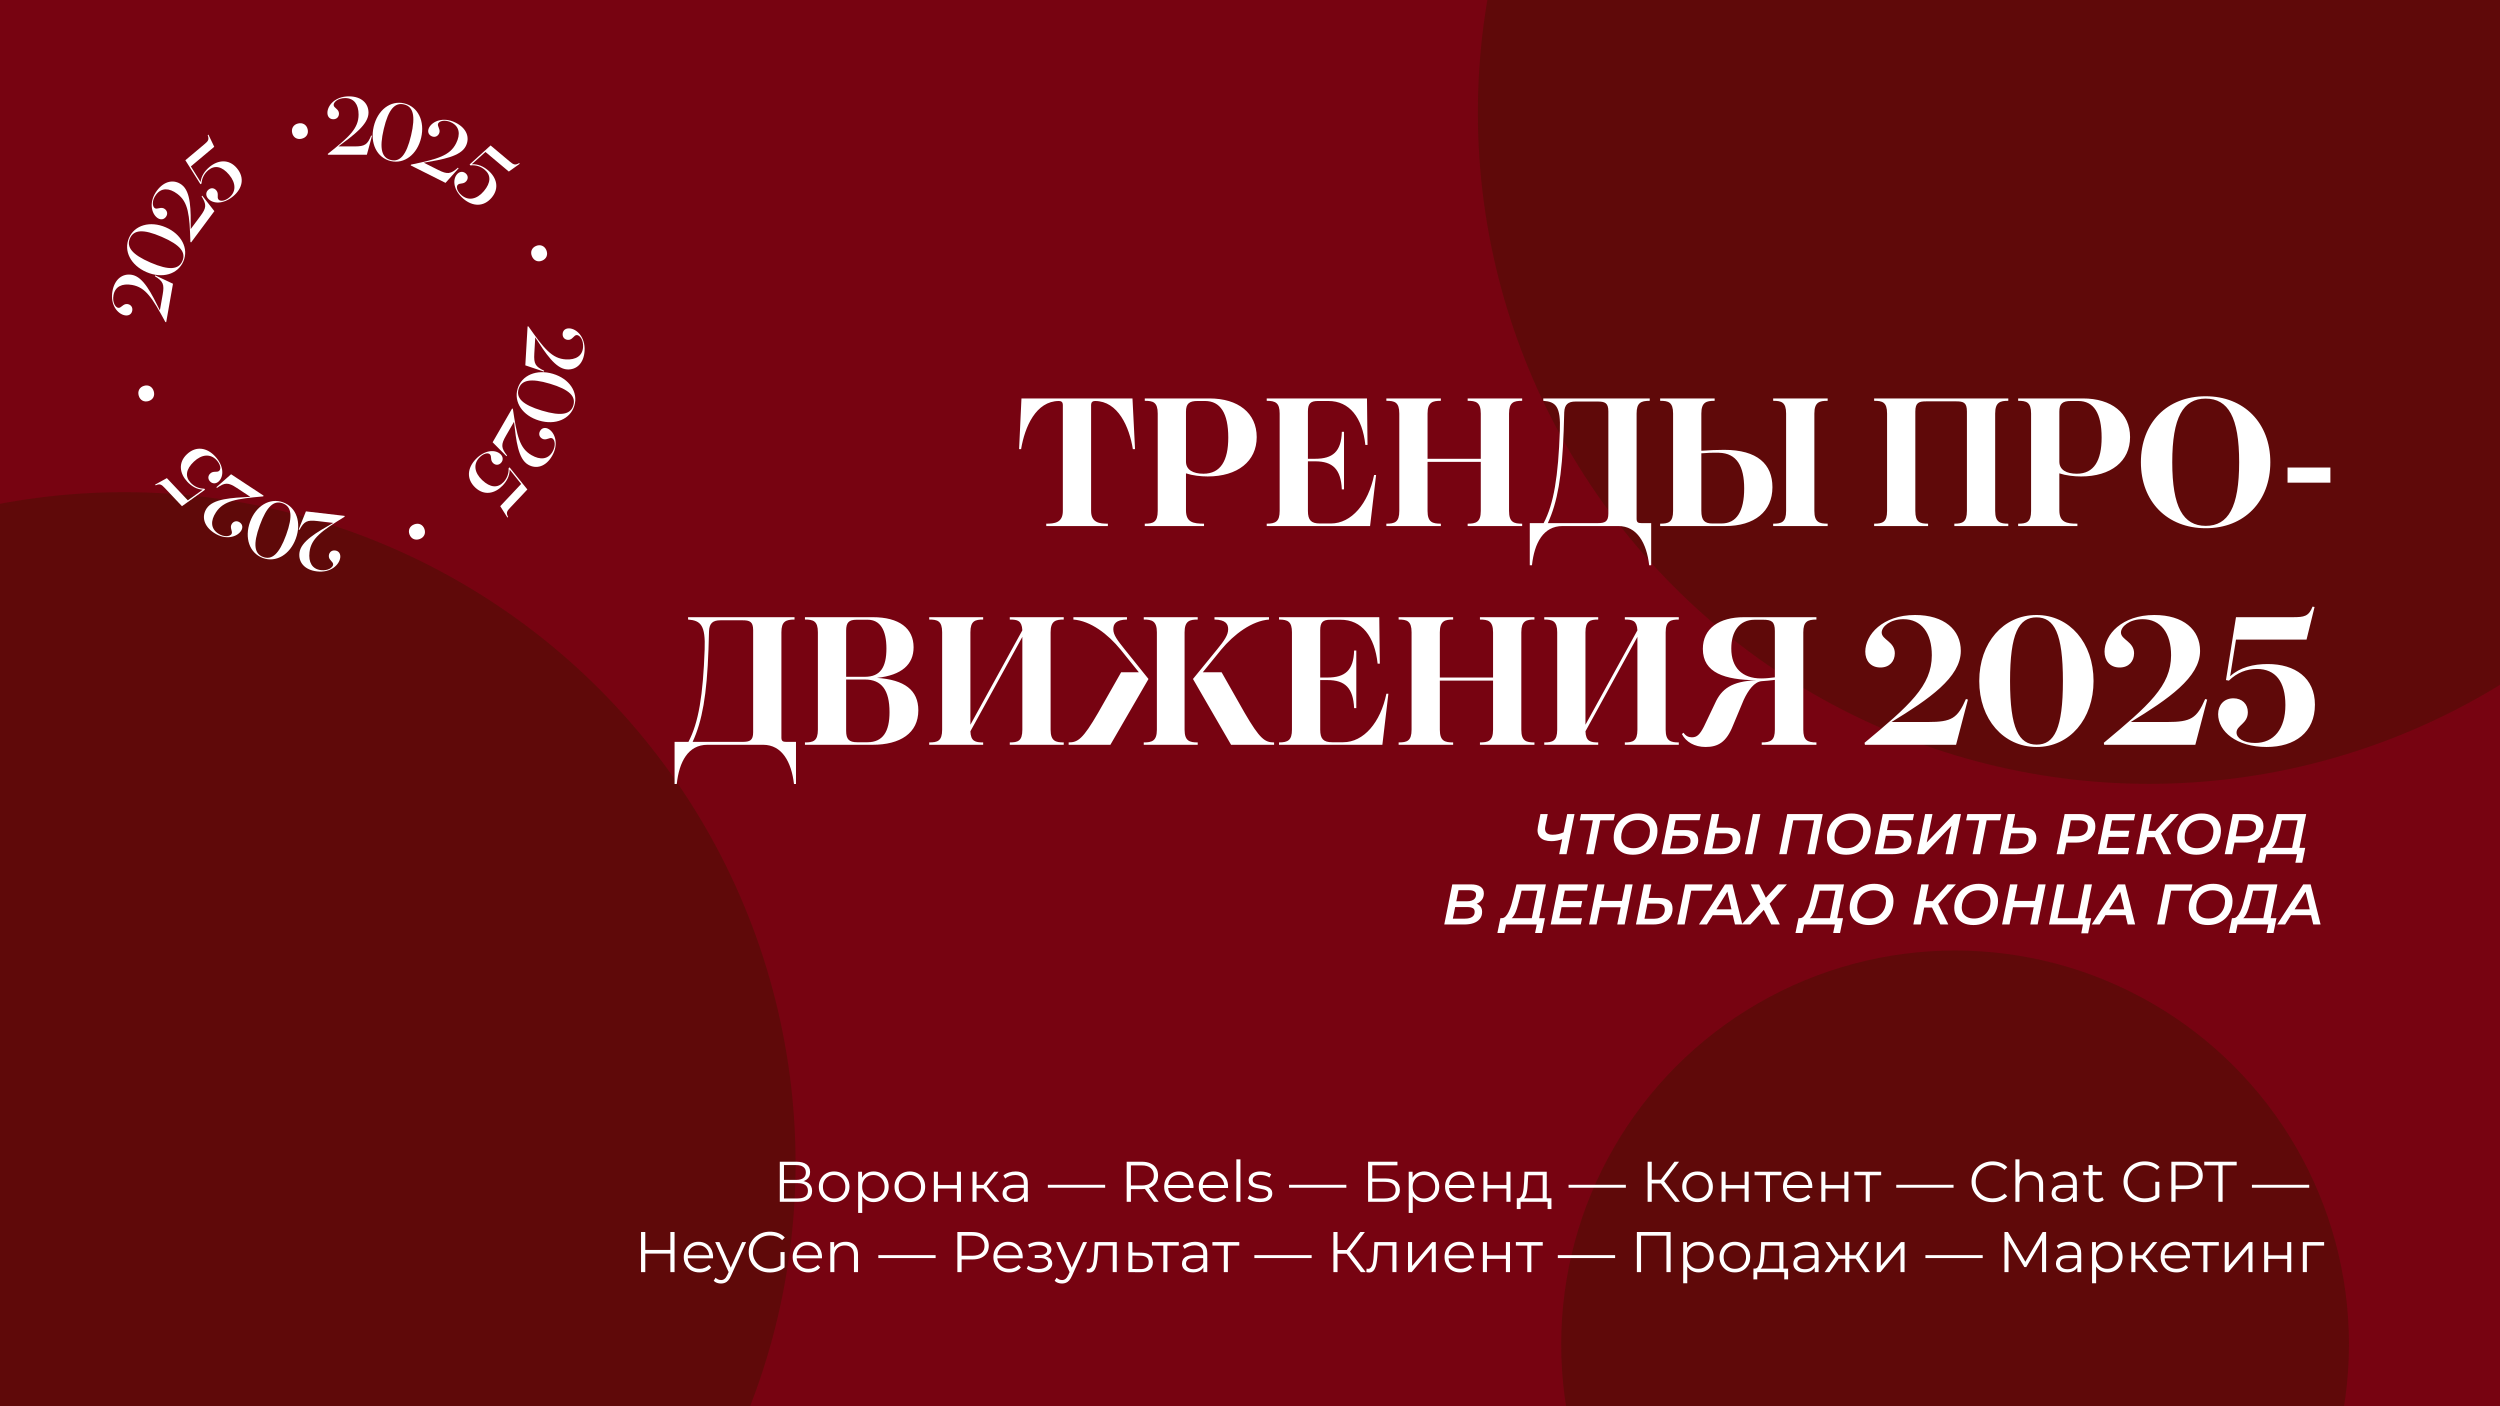
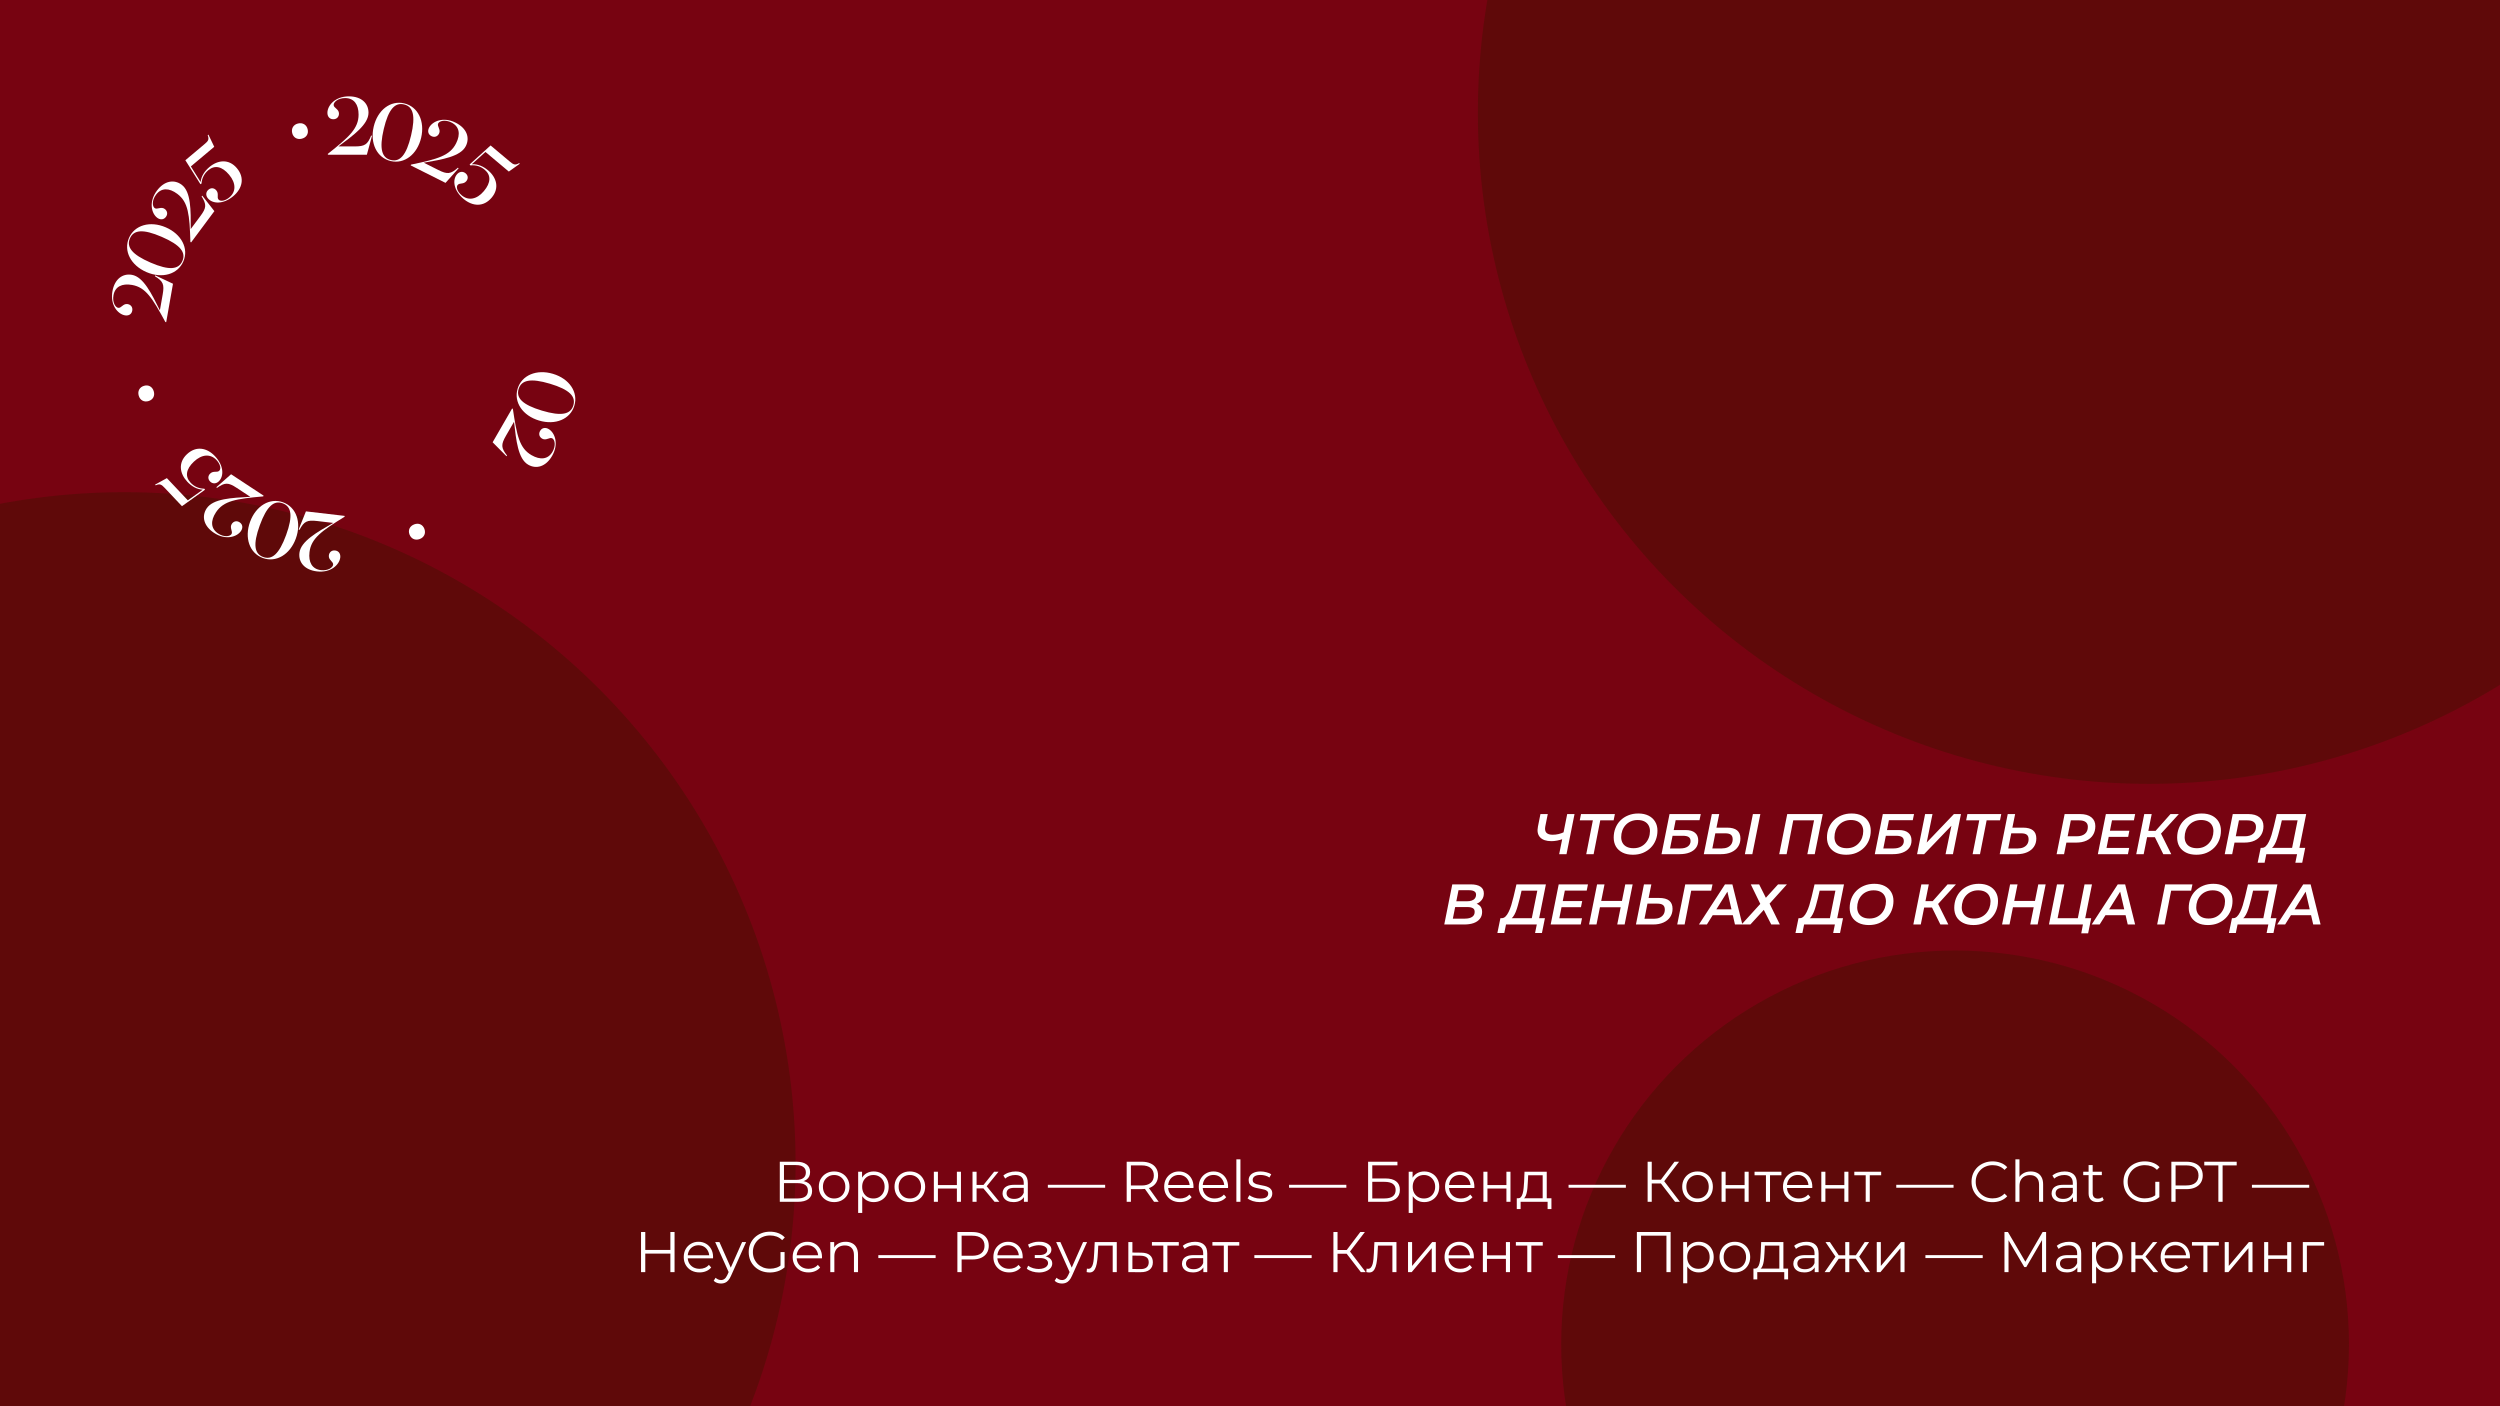
<svg xmlns="http://www.w3.org/2000/svg" width="1920" height="1080" viewBox="0 0 1920 1080" fill="none">
  <g clip-path="url(#clip0_255_1083)">
    <rect width="1920" height="1080" fill="#770311" />
    <g filter="url(#filter0_f_255_1083)">
      <circle cx="95.5" cy="893.5" r="515.5" fill="#5F0909" />
    </g>
    <g filter="url(#filter1_f_255_1083)">
      <circle cx="1650.5" cy="86.5" r="515.5" fill="#5F0909" />
    </g>
    <g filter="url(#filter2_f_255_1083)">
      <circle cx="1501.5" cy="1032.5" r="302.5" fill="#5F0909" />
    </g>
    <path d="M259.89 112.448H272.301C280.175 112.448 282.254 111.062 285.026 104.128L285.719 104.255L281.75 118.815H251.826L251.763 118.184C268.206 105.137 275.387 98.645 275.387 87.993C275.387 80.24 271.923 75.324 265.056 75.324C259.638 75.324 256.236 78.349 256.236 80.555C256.236 83.013 260.331 83.644 260.331 87.236C260.331 89.695 258.693 91.585 255.984 91.585C253.023 91.585 251.448 89.379 251.448 86.669C251.448 81.059 257.307 74 267.954 74C277.592 74 283.01 79.358 283.01 86.543C283.01 95.556 271.482 103.876 259.89 112.448Z" fill="white" />
    <path d="M310.466 79.394C321.01 81.894 326.449 93.095 323.428 105.852C320.406 118.609 310.52 126.176 300.038 123.69C289.494 121.19 283.979 110.036 287.015 97.218C290.052 84.4 299.923 76.894 310.466 79.394ZM310.277 80.192C303.412 78.564 298.386 83.655 294.739 99.049C291.093 114.443 293.3 121.25 300.227 122.893C307.092 124.521 312.057 119.415 315.704 104.021C319.35 88.626 317.204 81.834 310.277 80.192Z" fill="white" />
    <path d="M325.477 124.95L336.567 130.523C343.604 134.059 346.084 133.753 351.671 128.802L352.234 129.226L342.156 140.455L315.415 127.018L315.642 126.426C336.188 122.15 345.518 119.573 350.296 110.054C353.774 103.126 352.883 97.177 346.746 94.094C341.905 91.661 337.508 92.837 336.518 94.808C335.415 97.005 338.792 99.407 337.18 102.618C336.078 104.814 333.766 105.769 331.345 104.552C328.699 103.223 328.281 100.544 329.497 98.122C332.013 93.109 340.415 89.431 349.93 94.212C358.543 98.54 360.981 105.76 357.758 112.182C353.715 120.236 339.681 122.495 325.477 124.95Z" fill="white" />
    <path d="M376.774 111.7L391.445 124.017C394.292 126.407 395.564 127.146 398.708 125.26L399.198 125.754L390.781 131.77L372.829 116.698L362.343 126.161C367.232 125.823 371.492 128 374.822 130.796C381.433 136.346 383.712 144.513 377.638 151.755C371.361 159.24 362.894 158.549 355.993 152.755C348.32 146.313 347.339 138.167 350.943 133.87C352.685 131.794 355.413 131.287 357.584 133.11C359.563 134.771 359.732 137.217 358.112 139.148C355.885 141.804 353.019 140.22 351.48 142.055C350.144 143.648 351.116 147.098 354.591 150.015C359.658 154.269 366.147 153.298 371.654 146.732C377.08 140.262 377.205 134.524 372.234 130.351C369.242 127.839 365.511 126.6 361.211 127.021L360.657 126.309L376.774 111.7Z" fill="white" />
-     <path d="M408.521 196.834C407.099 193.535 408.324 190.33 411.621 188.907C414.919 187.484 418.148 188.767 419.57 192.066C421.042 195.481 419.759 198.711 416.462 200.134C413.165 201.557 409.994 200.249 408.521 196.834Z" fill="white" />
-     <path d="M411.065 259.123L410.344 271.519C409.886 279.384 411.148 281.541 417.905 284.713L417.739 285.398L403.442 280.587L405.182 250.698L405.815 250.672C417.877 267.854 423.937 275.405 434.566 276.024C442.302 276.475 447.409 273.3 447.808 266.441C448.123 261.03 445.302 257.456 443.101 257.328C440.648 257.185 439.781 261.238 436.196 261.029C433.743 260.886 431.952 259.14 432.109 256.435C432.281 253.477 434.574 252.032 437.279 252.19C442.876 252.516 449.579 258.778 448.96 269.413C448.4 279.04 442.739 284.14 435.569 283.722C426.576 283.198 418.944 271.199 411.065 259.123Z" fill="white" />
    <path d="M441.106 311.562C437.998 321.948 426.506 326.73 413.953 322.97C401.4 319.21 394.425 308.896 397.514 298.571C400.622 288.185 412.072 283.325 424.685 287.103C437.299 290.881 444.214 301.176 441.106 311.562ZM440.321 311.327C442.345 304.564 437.557 299.248 422.409 294.711C407.261 290.174 400.34 291.983 398.299 298.806C396.275 305.569 401.081 310.824 416.23 315.362C431.378 319.899 438.28 318.15 440.321 311.327Z" fill="white" />
    <path d="M394.779 323.905L388.574 334.659C384.636 341.482 384.797 343.976 389.413 349.845L388.957 350.382L378.339 339.663L393.301 313.735L393.878 313.996C396.95 334.766 398.979 344.235 408.199 349.561C414.909 353.437 420.897 352.893 424.331 346.944C427.04 342.249 426.122 337.789 424.212 336.686C422.085 335.457 419.492 338.69 416.382 336.893C414.254 335.664 413.436 333.299 414.791 330.952C416.271 328.387 418.968 328.125 421.314 329.48C426.17 332.285 429.351 340.891 424.028 350.116C419.208 358.468 411.862 360.484 405.642 356.891C397.841 352.384 396.403 338.235 394.779 323.905Z" fill="white" />
-     <path d="M405.017 375.911L391.875 389.849C389.324 392.554 388.513 393.781 390.212 397.031L389.69 397.492L384.177 388.735L400.259 371.68L391.427 360.657C391.48 365.56 389.06 369.688 386.077 372.851C380.154 379.132 371.873 380.934 365 374.446C357.897 367.741 359.078 359.324 365.26 352.768C372.134 345.479 380.32 344.973 384.398 348.822C386.368 350.682 386.716 353.437 384.77 355.5C382.998 357.379 380.547 357.406 378.715 355.676C376.194 353.297 377.941 350.526 376.2 348.883C374.687 347.455 371.189 348.226 368.077 351.527C363.537 356.341 364.128 362.878 370.36 368.761C376.501 374.557 382.218 375.014 386.671 370.292C389.352 367.45 390.805 363.796 390.635 359.476L391.378 358.964L405.017 375.911Z" fill="white" />
    <path d="M318.223 402.673C321.597 401.444 324.725 402.854 325.953 406.23C327.181 409.606 325.713 412.757 322.338 413.985C318.846 415.257 315.697 413.788 314.468 410.412C313.24 407.036 314.73 403.944 318.223 402.673Z" fill="white" />
    <path d="M255.925 401.592L243.598 400.15C235.776 399.236 233.551 400.371 229.993 406.936L229.319 406.73L234.951 392.73L264.672 396.205L264.662 396.839C246.817 407.888 238.93 413.502 237.694 424.082C236.795 431.782 239.666 437.068 246.486 437.866C251.867 438.495 255.597 435.885 255.853 433.694C256.138 431.252 252.144 430.151 252.561 426.582C252.846 424.141 254.693 422.453 257.383 422.767C260.324 423.111 261.632 425.485 261.318 428.177C260.667 433.749 254.029 440.08 243.454 438.844C233.88 437.724 229.121 431.773 229.955 424.637C231.001 415.684 243.417 408.759 255.925 401.592Z" fill="white" />
    <path d="M201.853 428.548C191.671 424.84 187.568 413.083 192.05 400.763C196.531 388.444 207.228 382.076 217.351 385.763C227.533 389.47 231.717 401.19 227.214 413.568C222.71 425.947 212.036 432.255 201.853 428.548ZM202.133 427.778C208.764 430.192 214.346 425.719 219.755 410.852C225.163 395.986 223.76 388.969 217.071 386.533C210.44 384.118 204.917 388.613 199.509 403.479C194.1 418.346 195.444 425.342 202.133 427.778Z" fill="white" />
    <path d="M192.231 381.557L181.862 374.733C175.283 370.404 172.784 370.42 166.66 374.688L166.151 374.202L177.463 364.219L202.465 380.671L202.171 381.233C181.268 383.093 171.702 384.569 165.851 393.469C161.593 399.946 161.788 405.959 167.525 409.734C172.052 412.713 176.555 412.055 177.767 410.212C179.117 408.158 176.042 405.38 178.015 402.379C179.365 400.325 181.772 399.646 184.036 401.135C186.51 402.763 186.614 405.472 185.125 407.736C182.044 412.423 173.272 415.1 164.377 409.247C156.324 403.947 154.74 396.492 158.686 390.489C163.637 382.959 177.838 382.346 192.231 381.557Z" fill="white" />
    <path d="M139.744 388.759L126.602 374.822C124.051 372.117 122.873 371.235 119.532 372.743L119.102 372.196L128.16 367.198L144.243 384.253L155.756 376.072C150.86 375.84 146.882 373.183 143.899 370.019C137.976 363.738 136.66 355.362 143.533 348.874C150.636 342.17 158.966 343.839 165.148 350.395C172.022 357.684 172.051 365.89 167.972 369.739C166.002 371.599 163.233 371.786 161.288 369.723C159.515 367.843 159.631 365.394 161.464 363.664C163.984 361.285 166.648 363.191 168.389 361.547C169.901 360.12 169.335 356.581 166.223 353.28C161.683 348.466 155.126 348.676 148.894 354.559C142.754 360.355 141.965 366.039 146.418 370.761C149.098 373.604 152.659 375.268 156.98 375.349L157.448 376.121L139.744 388.759Z" fill="white" />
    <path d="M118.089 300.512C119.119 303.954 117.53 306.996 114.09 308.026C110.65 309.057 107.592 307.407 106.562 303.965C105.496 300.402 107.145 297.343 110.585 296.312C114.025 295.282 117.023 296.95 118.089 300.512Z" fill="white" />
    <path d="M122.789 238.35L124.945 226.121C126.312 218.362 125.308 216.073 118.965 212.138L119.209 211.477L132.852 217.916L127.655 247.4L127.024 247.353C117.037 228.886 111.894 220.683 101.409 218.833C93.778 217.487 88.337 220.047 87.144 226.813C86.204 232.151 88.591 236.028 90.762 236.412C93.182 236.838 94.513 232.913 98.05 233.537C100.469 233.964 102.046 235.906 101.576 238.575C101.061 241.493 98.617 242.661 95.949 242.191C90.427 241.217 84.496 234.218 86.345 223.728C88.019 214.231 94.233 209.823 101.305 211.07C110.177 212.636 116.365 225.44 122.789 238.35Z" fill="white" />
    <path d="M99.036 182.776C103.328 172.821 115.298 169.406 127.33 174.599C139.361 179.792 145.093 190.846 140.826 200.742C136.534 210.697 124.598 214.195 112.508 208.977C100.418 203.759 94.745 192.73 99.036 182.776ZM99.788 183.1C96.994 189.582 101.133 195.418 115.652 201.685C130.171 207.951 137.254 206.958 140.074 200.418C142.869 193.936 138.705 188.158 124.186 181.891C109.666 175.625 102.608 176.56 99.788 183.1Z" fill="white" />
    <path d="M146.483 175.897L153.895 165.937C158.597 159.618 158.727 157.121 154.824 150.756L155.338 150.275L164.641 162.155L146.772 186.17L146.229 185.844C145.588 164.857 144.671 155.217 136.131 148.856C129.916 144.226 123.905 144.071 119.805 149.582C116.57 153.93 116.964 158.467 118.732 159.784C120.703 161.252 123.654 158.342 126.534 160.488C128.505 161.956 129.043 164.399 127.425 166.573C125.657 168.95 122.948 168.896 120.775 167.278C116.277 163.928 114.116 155.01 120.474 146.466C126.23 138.731 133.761 137.582 139.521 141.873C146.747 147.255 146.533 161.476 146.483 175.897Z" fill="white" />
    <path d="M142.349 123.054L157.02 110.737C159.867 108.347 160.815 107.222 159.505 103.796L160.076 103.399L164.536 112.737L146.584 127.809L154.078 139.784C154.593 134.908 157.476 131.089 160.806 128.293C167.418 122.743 175.852 121.915 181.926 129.158C188.203 136.642 186.053 144.865 179.152 150.658C171.478 157.1 163.29 156.652 159.686 152.354C157.945 150.278 157.919 147.502 160.091 145.679C162.069 144.018 164.506 144.276 166.126 146.207C168.353 148.863 166.297 151.412 167.836 153.247C169.172 154.84 172.736 154.481 176.211 151.564C181.278 147.31 181.449 140.748 175.942 134.182C170.516 127.712 164.89 126.593 159.919 130.766C156.927 133.278 155.059 136.738 154.727 141.049L153.93 141.471L142.349 123.054Z" fill="white" />
    <path d="M231.66 106.555C228.166 107.383 225.223 105.619 224.395 102.124C223.567 98.628 225.391 95.669 228.885 94.84C232.501 93.983 235.459 95.808 236.287 99.304C237.115 102.8 235.276 105.697 231.66 106.555Z" fill="white" />
-     <path d="M803.523 404V402.18C809.683 402.18 816.263 401.62 816.263 392.38V310.9C816.263 309.08 815.283 307.96 813.323 307.96C795.543 307.96 787.003 327.98 784.203 344.92H782.663L784.483 306H869.743L871.703 344.92H870.023C867.363 327.98 858.683 307.96 840.903 307.96C839.083 307.96 837.963 309.08 837.963 310.9V392.38C837.963 401.62 844.683 402.18 850.843 402.18V404H803.523ZM879.19 404V402.18C885.49 402.18 889.13 401.2 889.13 392.38V317.62C889.13 308.8 885.49 307.82 879.19 307.82V306H928.89C950.87 306 965.15 317.2 965.15 335.68C965.15 354.3 950.45 365.92 927.49 365.92C922.17 365.92 915.87 365.22 910.83 363.54V391.82C910.83 401.06 916.15 402.18 924.69 402.18V404H879.19ZM910.83 354.44C910.83 360.88 916.29 363.82 924.27 363.82C937.43 363.82 943.31 353.74 943.31 336.1C943.31 317.34 937.29 307.96 925.39 307.96H919.79C913.21 307.96 910.83 310.06 910.83 316.22V354.44ZM972.843 404V402.18C979.703 402.18 982.783 400.5 982.783 392.38V317.62C982.783 309.5 979.703 307.82 972.843 307.82V306H1049.84L1050.26 341.7H1048.58C1046.34 320.7 1036.4 307.96 1020.16 307.96H1012.32C1006.44 307.96 1004.48 309.92 1004.48 316.08V352.34H1010.08C1023.52 352.34 1030.1 346.88 1030.52 331.62H1032.2V375.86H1030.52C1029.82 360.32 1023.52 354.3 1010.08 354.3H1004.48V392.38C1004.48 399.52 1007 402.04 1013.72 402.04H1022.12C1037.94 402.04 1050.82 386.78 1055.3 364.8H1056.84L1052.22 404H972.843ZM1064.72 404V402.18C1071.02 402.18 1074.66 401.2 1074.66 392.38V317.62C1074.66 308.8 1071.02 307.82 1064.72 307.82V306H1106.58V307.82C1100.28 307.82 1096.36 308.8 1096.36 317.62V352.34H1137.24V317.62C1137.24 308.8 1133.32 307.82 1127.16 307.82V306H1169.02V307.82C1162.72 307.82 1158.94 308.8 1158.94 317.62V392.38C1158.94 401.2 1162.72 402.18 1169.02 402.18V404H1127.16V402.18C1133.32 402.18 1137.24 401.2 1137.24 392.38V354.72H1096.36V392.38C1096.36 401.2 1100.28 402.18 1106.58 402.18V404H1064.72ZM1200.07 404C1185.23 404 1178.37 417.16 1176.55 434.1H1174.87V401.76H1185.51C1193.35 386.92 1196.71 366.06 1197.97 330.78C1198.67 312.3 1195.03 308.52 1185.23 307.82V306H1266.99V307.82C1260.13 307.82 1256.91 309.36 1256.91 317.62V398.4C1256.91 401.2 1258.03 401.76 1260.69 401.76H1268.11V434.1H1266.57C1264.61 417.16 1257.33 404 1242.91 404H1200.07ZM1235.21 315.94C1235.21 309.36 1232.55 308.38 1226.95 308.38H1210.15C1204.27 308.38 1201.61 310.62 1201.33 316.64L1200.91 330.78C1199.65 365.78 1196.15 385.66 1188.73 401.76H1226.95C1232.69 401.76 1235.21 400.64 1235.21 394.34V315.94ZM1361.79 404V402.18C1368.09 402.18 1371.73 401.2 1371.73 392.38V317.62C1371.73 308.8 1368.09 307.82 1361.79 307.82V306H1403.65V307.82C1397.35 307.82 1393.43 308.8 1393.43 317.62V392.38C1393.43 401.2 1397.35 402.18 1403.65 402.18V404H1361.79ZM1324.13 345.48C1349.75 345.48 1361.23 356.54 1361.23 374.18C1361.23 392.94 1347.37 404 1325.11 404H1274.99V402.18C1281.29 402.18 1284.93 401.2 1284.93 392.38V317.62C1284.93 308.8 1281.29 307.82 1274.99 307.82V306H1316.85V307.82C1310.55 307.82 1306.63 308.8 1306.63 317.62V346.18C1312.79 345.76 1318.67 345.48 1324.13 345.48ZM1339.53 375.16C1339.53 358.36 1334.07 348 1320.07 347.72C1315.31 347.58 1310.13 347.86 1306.63 348.14V392.24C1306.63 399.94 1309.29 402.04 1315.31 402.04H1322.03C1333.79 402.04 1339.53 392.66 1339.53 375.16ZM1439.33 404V402.18C1445.63 402.18 1449.27 401.2 1449.27 392.38V317.62C1449.27 308.8 1445.63 307.82 1439.33 307.82V306H1542.37V307.82C1536.21 307.82 1532.29 308.8 1532.29 317.62V392.38C1532.29 401.2 1536.21 402.18 1542.37 402.18V404H1500.93V402.18C1506.95 402.18 1510.59 401.2 1510.59 392.38V316.08C1510.59 309.08 1507.93 308.24 1502.19 308.24H1479.51C1473.77 308.24 1470.97 309.08 1470.97 316.08V392.38C1470.97 401.2 1474.61 402.18 1480.77 402.18V404H1439.33ZM1549.93 404V402.18C1556.23 402.18 1559.87 401.2 1559.87 392.38V317.62C1559.87 308.8 1556.23 307.82 1549.93 307.82V306H1599.63C1621.61 306 1635.89 317.2 1635.89 335.68C1635.89 354.3 1621.19 365.92 1598.23 365.92C1592.91 365.92 1586.61 365.22 1581.57 363.54V391.82C1581.57 401.06 1586.89 402.18 1595.43 402.18V404H1549.93ZM1581.57 354.44C1581.57 360.88 1587.03 363.82 1595.01 363.82C1608.17 363.82 1614.05 353.74 1614.05 336.1C1614.05 317.34 1608.03 307.96 1596.13 307.96H1590.53C1583.95 307.96 1581.57 310.06 1581.57 316.22V354.44ZM1693.91 304.32C1723.45 304.32 1743.61 324.9 1743.61 355C1743.61 385.1 1723.59 405.68 1694.05 405.68C1664.37 405.68 1644.21 385.24 1644.21 355C1644.21 324.76 1664.23 304.32 1693.91 304.32ZM1693.91 306.14C1676.69 306.14 1668.29 320.42 1668.29 355C1668.29 389.58 1676.69 403.86 1694.05 403.86C1711.27 403.86 1719.67 389.58 1719.67 355C1719.67 320.42 1711.27 306.14 1693.91 306.14ZM1756.84 370.68V359.06H1789.74V370.68H1756.84ZM543.277 572C528.437 572 521.577 585.16 519.757 602.1H518.077V569.76H528.717C536.557 554.92 539.917 534.06 541.177 498.78C541.877 480.3 538.237 476.52 528.437 475.82V474H610.197V475.82C603.337 475.82 600.117 477.36 600.117 485.62V566.4C600.117 569.2 601.237 569.76 603.897 569.76H611.317V602.1H609.777C607.817 585.16 600.537 572 586.117 572H543.277ZM578.417 483.94C578.417 477.36 575.757 476.38 570.157 476.38H553.357C547.477 476.38 544.817 478.62 544.537 484.64L544.117 498.78C542.857 533.78 539.357 553.66 531.937 569.76H570.157C575.897 569.76 578.417 568.64 578.417 562.34V483.94ZM618.194 572V570.18C624.494 570.18 628.134 569.2 628.134 560.38V485.62C628.134 476.8 624.494 475.82 618.194 475.82V474H670.274C690.574 474 701.634 482.54 701.634 497.1C701.634 510.26 692.674 518.52 673.494 520.62C694.634 522.02 705.274 530 705.274 545.54C705.274 563.04 691.414 572 670.134 572H618.194ZM649.834 484.36V519.78H664.254C676.154 519.78 680.774 512.36 680.774 498.08C680.774 483.66 675.874 475.96 666.354 475.96H657.954C651.934 475.96 649.834 478.06 649.834 484.36ZM683.154 546.94C683.154 529.86 676.994 521.88 664.254 521.88H649.834V561.22C649.834 567.8 652.074 570.04 658.374 570.04H666.214C678.114 570.04 683.154 561.78 683.154 546.94ZM713.624 572V570.18C719.924 570.18 723.564 569.2 723.564 560.38V485.62C723.564 476.8 719.924 475.82 713.624 475.82V474H755.064V475.82C748.904 475.82 745.264 476.8 745.264 485.62V556.6L785.164 484.08C784.744 476.52 781.384 475.82 775.504 475.82V474H816.944V475.82C810.784 475.82 806.864 476.8 806.864 485.62V560.38C806.864 569.2 810.784 570.18 816.944 570.18V572H775.504V570.18C781.664 570.18 785.164 569.2 785.164 560.38V489.12L745.264 561.64C745.544 569.34 749.044 570.18 755.064 570.18V572H713.624ZM878.403 572V570.18C884.563 570.18 888.483 569.2 888.483 560.38V485.62C888.483 476.8 884.563 475.82 878.403 475.82V474H919.843V475.82C913.683 475.82 909.763 476.8 909.763 485.62V560.38C909.763 569.2 913.683 570.18 919.843 570.18V572H878.403ZM820.723 570.18C827.723 570.18 831.643 567.66 843.403 547.36L861.043 516.28H874.623L860.763 499.06C850.823 486.88 837.523 476.8 824.363 475.82V474H865.523V475.82C856.983 475.96 855.023 479.18 855.023 483.24C855.023 487.72 858.243 491.78 863.703 498.64L882.043 521.46L852.783 572H820.723V570.18ZM978.503 570.18V572H945.463L916.203 521.46L934.823 498.64C940.283 491.92 943.223 487.72 943.223 483.24C943.223 479.18 941.263 475.96 932.723 475.82V474H974.583V475.82C961.563 476.8 947.703 487.02 937.763 499.06L923.763 516.28H938.183L955.823 547.36C967.583 567.66 971.503 570.18 978.503 570.18ZM982.276 572V570.18C989.136 570.18 992.216 568.5 992.216 560.38V485.62C992.216 477.5 989.136 475.82 982.276 475.82V474H1059.28L1059.7 509.7H1058.02C1055.78 488.7 1045.84 475.96 1029.6 475.96H1021.76C1015.88 475.96 1013.92 477.92 1013.92 484.08V520.34H1019.52C1032.96 520.34 1039.54 514.88 1039.96 499.62H1041.64V543.86H1039.96C1039.26 528.32 1032.96 522.3 1019.52 522.3H1013.92V560.38C1013.92 567.52 1016.44 570.04 1023.16 570.04H1031.56C1047.38 570.04 1060.26 554.78 1064.74 532.8H1066.28L1061.66 572H982.276ZM1074.15 572V570.18C1080.45 570.18 1084.09 569.2 1084.09 560.38V485.62C1084.09 476.8 1080.45 475.82 1074.15 475.82V474H1116.01V475.82C1109.71 475.82 1105.79 476.8 1105.79 485.62V520.34H1146.67V485.62C1146.67 476.8 1142.75 475.82 1136.59 475.82V474H1178.45V475.82C1172.15 475.82 1168.37 476.8 1168.37 485.62V560.38C1168.37 569.2 1172.15 570.18 1178.45 570.18V572H1136.59V570.18C1142.75 570.18 1146.67 569.2 1146.67 560.38V522.72H1105.79V560.38C1105.79 569.2 1109.71 570.18 1116.01 570.18V572H1074.15ZM1185.99 572V570.18C1192.29 570.18 1195.93 569.2 1195.93 560.38V485.62C1195.93 476.8 1192.29 475.82 1185.99 475.82V474H1227.43V475.82C1221.27 475.82 1217.63 476.8 1217.63 485.62V556.6L1257.53 484.08C1257.11 476.52 1253.75 475.82 1247.87 475.82V474H1289.31V475.82C1283.15 475.82 1279.23 476.8 1279.23 485.62V560.38C1279.23 569.2 1283.15 570.18 1289.31 570.18V572H1247.87V570.18C1254.03 570.18 1257.53 569.2 1257.53 560.38V489.12L1217.63 561.64C1217.91 569.34 1221.41 570.18 1227.43 570.18V572H1185.99ZM1363.09 560.38V522.16C1359.31 522.72 1357.21 522.72 1353.01 523.14C1347.41 523.56 1342.65 530 1339.15 537.56L1330.89 557.3C1325.85 570.04 1319.41 573.68 1309.89 573.68C1301.35 573.68 1294.77 569.76 1291.69 563.74L1292.95 562.76C1294.77 565.42 1297.01 566.26 1299.39 566.26C1303.17 566.26 1305.41 564.3 1308.63 558L1317.17 540.08C1322.07 529.16 1329.91 523.14 1348.95 522.44C1324.73 522.16 1307.79 516.84 1307.79 498.36C1307.79 482.68 1320.25 474 1339.43 474H1395.01V475.82C1388.01 475.82 1384.93 477.5 1384.93 485.62V560.38C1384.93 568.5 1388.01 570.18 1395.01 570.18V572H1353.01V570.18C1360.01 570.18 1363.09 568.5 1363.09 560.38ZM1329.63 498.08C1329.63 512.64 1337.89 521.04 1352.59 521.04C1356.65 521.04 1359.31 520.62 1363.09 520.2V484.64C1363.09 477.22 1360.43 475.96 1353.99 475.96H1347.69C1335.65 475.96 1329.63 485.06 1329.63 498.08ZM1452.7 554.5H1480.7C1498.9 554.5 1503.38 551.7 1509.82 536.86L1511.36 537.28L1502.26 572H1432.26L1431.98 570.46C1466.42 541.76 1483.64 526.78 1483.64 503.26C1483.64 486.18 1475.66 475.54 1461.8 475.54C1451.58 475.54 1445.14 481.28 1445.14 485.76C1445.14 491.36 1455.22 492.76 1455.22 501.72C1455.22 507.74 1451.3 512.64 1444.16 512.64C1436.6 512.64 1432.54 507.32 1432.54 500.46C1432.54 487.44 1445.84 472.32 1470.76 472.32C1493.16 472.32 1505.9 483.66 1505.9 499.9C1505.9 520.2 1481.4 537 1452.7 554.5ZM1564.02 472.32C1589.5 472.32 1607.84 493.74 1607.84 523C1607.84 552.26 1589.5 573.68 1564.16 573.68C1538.68 573.68 1520.06 552.4 1520.06 523C1520.06 493.6 1538.54 472.32 1564.02 472.32ZM1564.02 474.14C1550.44 474.14 1543.72 486.46 1543.72 523C1543.72 559.54 1550.44 571.86 1564.16 571.86C1577.74 571.86 1584.32 559.54 1584.32 523C1584.32 486.46 1577.74 474.14 1564.02 474.14ZM1636.45 554.5H1664.45C1682.65 554.5 1687.13 551.7 1693.57 536.86L1695.11 537.28L1686.01 572H1616.01L1615.73 570.46C1650.17 541.76 1667.39 526.78 1667.39 503.26C1667.39 486.18 1659.41 475.54 1645.55 475.54C1635.33 475.54 1628.89 481.28 1628.89 485.76C1628.89 491.36 1638.97 492.76 1638.97 501.72C1638.97 507.74 1635.05 512.64 1627.91 512.64C1620.35 512.64 1616.29 507.32 1616.29 500.46C1616.29 487.44 1629.59 472.32 1654.51 472.32C1676.91 472.32 1689.65 483.66 1689.65 499.9C1689.65 520.2 1665.15 537 1636.45 554.5ZM1717.24 474H1760.78C1769.6 474 1773.1 473.44 1776.04 465.88L1777.58 466.16L1771.42 491.22H1717.24L1712.76 519.36C1720.18 512.5 1730.68 509.98 1741.6 509.98C1762.6 509.98 1777.86 520.62 1777.86 541.2C1777.86 562.48 1762.46 573.68 1740.76 573.68C1717.66 573.68 1703.52 561.78 1703.52 548.48C1703.52 541.48 1708 536.3 1715.28 536.3C1721.86 536.3 1726.34 540.64 1726.34 546.94C1726.34 555.9 1717.66 557.02 1717.66 562.62C1717.66 566.82 1722.98 570.6 1731.94 570.6C1746.36 570.6 1755.18 559.82 1755.18 541.48C1755.18 523.56 1747.62 513.76 1733.34 513.76C1725.5 513.76 1718.08 516.56 1711.78 522.72L1709.54 522.3L1717.24 474Z" fill="white" />
-     <path d="M1200.88 644.12C1199.12 644.795 1197.45 645.279 1195.87 645.572C1194.31 645.865 1192.87 646.012 1191.55 646.012C1187.53 646.012 1184.62 645.029 1182.8 643.064C1180.98 641.099 1180.42 638.356 1181.13 634.836L1183.06 625.2H1188.69L1186.8 634.572C1186.36 636.772 1186.63 638.415 1187.59 639.5C1188.59 640.556 1190.2 641.084 1192.43 641.084C1193.96 641.084 1195.48 640.908 1197.01 640.556C1198.53 640.175 1200 639.647 1201.41 638.972L1200.88 644.12ZM1197.45 656L1203.61 625.2H1209.24L1203.08 656H1197.45ZM1218.23 656L1223.59 628.632L1224.69 630.04H1213.25L1214.22 625.2H1240.23L1239.26 630.04H1227.64L1229.27 628.632L1223.9 656H1218.23ZM1254.06 656.44C1250.95 656.44 1248.29 655.883 1246.09 654.768C1243.89 653.653 1242.21 652.113 1241.03 650.148C1239.89 648.153 1239.32 645.865 1239.32 643.284C1239.32 640.673 1239.76 638.253 1240.64 636.024C1241.52 633.765 1242.79 631.8 1244.46 630.128C1246.14 628.456 1248.13 627.151 1250.45 626.212C1252.77 625.244 1255.35 624.76 1258.19 624.76C1261.27 624.76 1263.91 625.317 1266.11 626.432C1268.31 627.547 1270 629.101 1271.17 631.096C1272.35 633.061 1272.93 635.335 1272.93 637.916C1272.93 640.527 1272.48 642.961 1271.57 645.22C1270.69 647.449 1269.41 649.4 1267.74 651.072C1266.07 652.744 1264.07 654.064 1261.76 655.032C1259.47 655.971 1256.9 656.44 1254.06 656.44ZM1254.54 651.424C1256.48 651.424 1258.22 651.087 1259.78 650.412C1261.33 649.708 1262.65 648.755 1263.74 647.552C1264.85 646.32 1265.7 644.912 1266.29 643.328C1266.88 641.715 1267.17 640.028 1267.17 638.268C1267.17 636.596 1266.8 635.115 1266.07 633.824C1265.34 632.533 1264.26 631.536 1262.86 630.832C1261.45 630.128 1259.72 629.776 1257.66 629.776C1255.76 629.776 1254.01 630.128 1252.43 630.832C1250.87 631.507 1249.54 632.46 1248.42 633.692C1247.34 634.895 1246.5 636.303 1245.92 637.916C1245.36 639.5 1245.08 641.172 1245.08 642.932C1245.08 644.604 1245.43 646.085 1246.14 647.376C1246.87 648.667 1247.94 649.664 1249.35 650.368C1250.76 651.072 1252.49 651.424 1254.54 651.424ZM1276.04 656L1282.2 625.2H1306.18L1305.21 629.908H1286.91L1285.41 637.476H1294.52C1297.69 637.476 1300.09 638.165 1301.73 639.544C1303.41 640.893 1304.24 642.873 1304.24 645.484C1304.24 647.684 1303.67 649.561 1302.53 651.116C1301.38 652.671 1299.74 653.873 1297.6 654.724C1295.46 655.575 1292.89 656 1289.9 656H1276.04ZM1282.59 651.6H1290.51C1292.95 651.6 1294.86 651.101 1296.23 650.104C1297.64 649.077 1298.35 647.684 1298.35 645.924C1298.35 644.516 1297.86 643.489 1296.89 642.844C1295.96 642.199 1294.47 641.876 1292.45 641.876H1284.53L1282.59 651.6ZM1326.39 635.628C1333.22 635.628 1336.64 638.4 1336.64 643.944C1336.64 646.379 1336.02 648.505 1334.79 650.324C1333.59 652.113 1331.87 653.507 1329.64 654.504C1327.41 655.501 1324.8 656 1321.81 656H1308.52L1314.68 625.2H1320.36L1318.25 635.628H1326.39ZM1322.43 651.6C1324.1 651.6 1325.55 651.321 1326.78 650.764C1328.04 650.177 1329.01 649.356 1329.69 648.3C1330.36 647.244 1330.7 645.997 1330.7 644.56C1330.7 642.976 1330.24 641.817 1329.33 641.084C1328.43 640.351 1326.96 639.984 1324.93 639.984H1317.37L1315.08 651.6H1322.43ZM1340.07 656L1346.23 625.2H1351.95L1345.79 656H1340.07ZM1366.44 656L1372.6 625.2H1399.88L1393.72 656H1388.05L1393.46 628.632L1394.47 630.04H1375.86L1377.49 628.632L1372.12 656H1366.44ZM1417.85 656.44C1414.74 656.44 1412.09 655.883 1409.89 654.768C1407.69 653.653 1406 652.113 1404.83 650.148C1403.69 648.153 1403.11 645.865 1403.11 643.284C1403.11 640.673 1403.55 638.253 1404.43 636.024C1405.31 633.765 1406.59 631.8 1408.26 630.128C1409.93 628.456 1411.93 627.151 1414.25 626.212C1416.56 625.244 1419.14 624.76 1421.99 624.76C1425.07 624.76 1427.71 625.317 1429.91 626.432C1432.11 627.547 1433.8 629.101 1434.97 631.096C1436.14 633.061 1436.73 635.335 1436.73 637.916C1436.73 640.527 1436.28 642.961 1435.37 645.22C1434.49 647.449 1433.21 649.4 1431.54 651.072C1429.87 652.744 1427.87 654.064 1425.55 655.032C1423.27 655.971 1420.7 656.44 1417.85 656.44ZM1418.34 651.424C1420.27 651.424 1422.02 651.087 1423.57 650.412C1425.13 649.708 1426.45 648.755 1427.53 647.552C1428.65 646.32 1429.5 644.912 1430.09 643.328C1430.67 641.715 1430.97 640.028 1430.97 638.268C1430.97 636.596 1430.6 635.115 1429.87 633.824C1429.13 632.533 1428.06 631.536 1426.65 630.832C1425.25 630.128 1423.52 629.776 1421.46 629.776C1419.56 629.776 1417.81 630.128 1416.23 630.832C1414.67 631.507 1413.34 632.46 1412.22 633.692C1411.14 634.895 1410.3 636.303 1409.71 637.916C1409.16 639.5 1408.88 641.172 1408.88 642.932C1408.88 644.604 1409.23 646.085 1409.93 647.376C1410.67 648.667 1411.74 649.664 1413.15 650.368C1414.55 651.072 1416.28 651.424 1418.34 651.424ZM1439.84 656L1446 625.2H1469.98L1469.01 629.908H1450.7L1449.21 637.476H1458.32C1461.48 637.476 1463.89 638.165 1465.53 639.544C1467.2 640.893 1468.04 642.873 1468.04 645.484C1468.04 647.684 1467.47 649.561 1466.32 651.116C1465.18 652.671 1463.54 653.873 1461.4 654.724C1459.25 655.575 1456.69 656 1453.7 656H1439.84ZM1446.39 651.6H1454.31C1456.75 651.6 1458.65 651.101 1460.03 650.104C1461.44 649.077 1462.14 647.684 1462.14 645.924C1462.14 644.516 1461.66 643.489 1460.69 642.844C1459.75 642.199 1458.27 641.876 1456.25 641.876H1448.33L1446.39 651.6ZM1472.32 656L1478.48 625.2H1484.16L1479.71 647.068L1500.61 625.2H1506.02L1499.86 656H1494.19L1498.68 634.176L1477.73 656H1472.32ZM1514.97 656L1520.34 628.632L1521.44 630.04H1510L1510.96 625.2H1536.97L1536 630.04H1524.38L1526.01 628.632L1520.64 656H1514.97ZM1553.65 635.628C1560.48 635.628 1563.9 638.4 1563.9 643.944C1563.9 646.379 1563.28 648.505 1562.05 650.324C1560.85 652.113 1559.13 653.507 1556.9 654.504C1554.68 655.501 1552.06 656 1549.07 656H1535.78L1541.94 625.2H1547.62L1545.51 635.628H1553.65ZM1549.69 651.6C1551.36 651.6 1552.81 651.321 1554.04 650.764C1555.31 650.177 1556.27 649.356 1556.95 648.3C1557.62 647.244 1557.96 645.997 1557.96 644.56C1557.96 642.976 1557.51 641.817 1556.6 641.084C1555.69 640.351 1554.22 639.984 1552.2 639.984H1544.63L1542.34 651.6H1549.69ZM1579.48 656L1585.64 625.2H1597.52C1601.25 625.2 1604.12 626.021 1606.14 627.664C1608.2 629.307 1609.22 631.58 1609.22 634.484C1609.22 637.095 1608.62 639.353 1607.42 641.26C1606.25 643.137 1604.56 644.589 1602.36 645.616C1600.16 646.613 1597.55 647.112 1594.53 647.112H1584.5L1587.53 644.384L1585.2 656H1579.48ZM1587.4 645.044L1585.38 642.272H1594.75C1597.51 642.272 1599.65 641.656 1601.17 640.424C1602.7 639.192 1603.46 637.388 1603.46 635.012C1603.46 633.34 1602.89 632.093 1601.74 631.272C1600.63 630.451 1599.02 630.04 1596.9 630.04H1587.97L1590.96 627.18L1587.4 645.044ZM1620 638.004H1635.35L1634.43 642.712H1619.07L1620 638.004ZM1617.8 651.204H1635.22L1634.25 656H1611.15L1617.31 625.2H1639.8L1638.83 629.996H1622.02L1617.8 651.204ZM1640.63 656L1646.79 625.2H1652.51L1646.35 656H1640.63ZM1647.27 642.976L1648.2 638.092H1658.54L1657.66 642.976H1647.27ZM1661.4 656L1653.96 640.952L1658.71 638.312L1667.51 656H1661.4ZM1658.8 641.172L1653.34 640.512L1666.94 625.2H1673.36L1658.8 641.172ZM1686.8 656.44C1683.69 656.44 1681.03 655.883 1678.83 654.768C1676.63 653.653 1674.94 652.113 1673.77 650.148C1672.63 648.153 1672.06 645.865 1672.06 643.284C1672.06 640.673 1672.5 638.253 1673.38 636.024C1674.26 633.765 1675.53 631.8 1677.2 630.128C1678.88 628.456 1680.87 627.151 1683.19 626.212C1685.5 625.244 1688.09 624.76 1690.93 624.76C1694.01 624.76 1696.65 625.317 1698.85 626.432C1701.05 627.547 1702.74 629.101 1703.91 631.096C1705.08 633.061 1705.67 635.335 1705.67 637.916C1705.67 640.527 1705.22 642.961 1704.31 645.22C1703.43 647.449 1702.15 649.4 1700.48 651.072C1698.81 652.744 1696.81 654.064 1694.5 655.032C1692.21 655.971 1689.64 656.44 1686.8 656.44ZM1687.28 651.424C1689.22 651.424 1690.96 651.087 1692.52 650.412C1694.07 649.708 1695.39 648.755 1696.48 647.552C1697.59 646.32 1698.44 644.912 1699.03 643.328C1699.61 641.715 1699.91 640.028 1699.91 638.268C1699.91 636.596 1699.54 635.115 1698.81 633.824C1698.07 632.533 1697 631.536 1695.6 630.832C1694.19 630.128 1692.46 629.776 1690.4 629.776C1688.5 629.776 1686.75 630.128 1685.17 630.832C1683.61 631.507 1682.28 632.46 1681.16 633.692C1680.08 634.895 1679.24 636.303 1678.66 637.916C1678.1 639.5 1677.82 641.172 1677.82 642.932C1677.82 644.604 1678.17 646.085 1678.88 647.376C1679.61 648.667 1680.68 649.664 1682.09 650.368C1683.5 651.072 1685.23 651.424 1687.28 651.424ZM1708.6 656L1714.76 625.2H1726.64C1730.37 625.2 1733.24 626.021 1735.26 627.664C1737.32 629.307 1738.34 631.58 1738.34 634.484C1738.34 637.095 1737.74 639.353 1736.54 641.26C1735.37 643.137 1733.68 644.589 1731.48 645.616C1729.28 646.613 1726.67 647.112 1723.65 647.112H1713.62L1716.65 644.384L1714.32 656H1708.6ZM1716.52 645.044L1714.5 642.272H1723.87C1726.63 642.272 1728.77 641.656 1730.29 640.424C1731.82 639.192 1732.58 637.388 1732.58 635.012C1732.58 633.34 1732.01 632.093 1730.86 631.272C1729.75 630.451 1728.14 630.04 1726.02 630.04H1717.09L1720.08 627.18L1716.52 645.044ZM1759.89 653.36L1764.55 630.04H1752.45L1751.13 635.716C1750.63 637.74 1750.12 639.676 1749.59 641.524C1749.09 643.343 1748.53 645 1747.92 646.496C1747.3 647.963 1746.61 649.195 1745.85 650.192C1745.12 651.16 1744.3 651.805 1743.39 652.128L1736.96 651.16C1738.08 651.219 1739.09 650.837 1740 650.016C1740.91 649.165 1741.73 647.992 1742.46 646.496C1743.22 645 1743.91 643.255 1744.53 641.26C1745.15 639.236 1745.73 637.065 1746.29 634.748L1748.53 625.2H1771.15L1765.52 653.36H1759.89ZM1733.88 662.556L1736.21 651.16H1770.4L1768.11 662.556H1762.83L1764.15 656H1740.53L1739.21 662.556H1733.88ZM1109.19 710L1115.35 679.2H1129.56C1132.79 679.2 1135.26 679.787 1136.99 680.96C1138.73 682.133 1139.59 683.849 1139.59 686.108C1139.59 688.044 1139.09 689.672 1138.09 690.992C1137.13 692.312 1135.87 693.309 1134.31 693.984C1132.79 694.659 1131.14 694.996 1129.38 694.996L1130.48 693.5C1132.8 693.5 1134.68 694.087 1136.11 695.26C1137.55 696.404 1138.27 698.091 1138.27 700.32C1138.27 702.461 1137.68 704.251 1136.51 705.688C1135.37 707.125 1133.77 708.211 1131.71 708.944C1129.69 709.648 1127.33 710 1124.63 710H1109.19ZM1115.79 705.512H1125.03C1127.4 705.512 1129.25 705.072 1130.57 704.192C1131.89 703.312 1132.55 702.021 1132.55 700.32C1132.55 698.941 1132.07 697.988 1131.1 697.46C1130.13 696.903 1128.77 696.624 1127.01 696.624H1116.75L1117.63 692.18H1126.57C1127.97 692.18 1129.21 692.004 1130.26 691.652C1131.35 691.271 1132.17 690.699 1132.73 689.936C1133.31 689.144 1133.61 688.191 1133.61 687.076C1133.61 685.903 1133.14 685.052 1132.2 684.524C1131.29 683.967 1129.98 683.688 1128.28 683.688H1120.14L1115.79 705.512ZM1175.98 707.36L1180.65 684.04H1168.55L1167.23 689.716C1166.73 691.74 1166.22 693.676 1165.69 695.524C1165.19 697.343 1164.63 699 1164.02 700.496C1163.4 701.963 1162.71 703.195 1161.95 704.192C1161.21 705.16 1160.39 705.805 1159.48 706.128L1153.06 705.16C1154.17 705.219 1155.19 704.837 1156.1 704.016C1157 703.165 1157.83 701.992 1158.56 700.496C1159.32 699 1160.01 697.255 1160.63 695.26C1161.24 693.236 1161.83 691.065 1162.39 688.748L1164.63 679.2H1187.25L1181.62 707.36H1175.98ZM1149.98 716.556L1152.31 705.16H1186.5L1184.21 716.556H1178.93L1180.25 710H1156.62L1155.3 716.556H1149.98ZM1199.76 692.004H1215.12L1214.19 696.712H1198.84L1199.76 692.004ZM1197.56 705.204H1214.99L1214.02 710H1190.92L1197.08 679.2H1219.56L1218.59 683.996H1201.79L1197.56 705.204ZM1248.2 679.2H1253.88L1247.72 710H1242.04L1248.2 679.2ZM1226.11 710H1220.39L1226.55 679.2H1232.27L1226.11 710ZM1245.12 696.8H1228.36L1229.28 691.916H1246.13L1245.12 696.8ZM1274.27 689.628C1281.1 689.628 1284.52 692.4 1284.52 697.944C1284.52 700.379 1283.9 702.505 1282.67 704.324C1281.47 706.113 1279.75 707.507 1277.52 708.504C1275.29 709.501 1272.68 710 1269.69 710H1256.4L1262.56 679.2H1268.24L1266.13 689.628H1274.27ZM1270.31 705.6C1271.98 705.6 1273.43 705.321 1274.66 704.764C1275.92 704.177 1276.89 703.356 1277.57 702.3C1278.24 701.244 1278.58 699.997 1278.58 698.56C1278.58 696.976 1278.12 695.817 1277.21 695.084C1276.3 694.351 1274.84 693.984 1272.81 693.984H1265.25L1262.96 705.6H1270.31ZM1288.11 710L1294.27 679.2H1315.22L1314.2 684.04H1297.53L1299.11 682.676L1293.79 710H1288.11ZM1304.78 710L1324.8 679.2H1330.47L1338.13 710H1332.45L1326.03 682.148H1328.32L1310.89 710H1304.78ZM1312.61 702.872L1315.03 698.384H1331.62L1332.37 702.872H1312.61ZM1344.61 679.2H1351.03L1356.18 689.496L1365.55 679.2H1372.37L1359.04 693.984L1366.92 710H1360.32L1354.6 698.78L1344.3 710H1337.52L1351.91 694.204L1344.61 679.2ZM1404.92 707.36L1409.59 684.04H1397.49L1396.17 689.716C1395.67 691.74 1395.15 693.676 1394.63 695.524C1394.13 697.343 1393.57 699 1392.95 700.496C1392.34 701.963 1391.65 703.195 1390.89 704.192C1390.15 705.16 1389.33 705.805 1388.42 706.128L1382 705.16C1383.11 705.219 1384.12 704.837 1385.03 704.016C1385.94 703.165 1386.76 701.992 1387.5 700.496C1388.26 699 1388.95 697.255 1389.57 695.26C1390.18 693.236 1390.77 691.065 1391.33 688.748L1393.57 679.2H1416.19L1410.55 707.36H1404.92ZM1378.92 716.556L1381.25 705.16H1415.44L1413.15 716.556H1407.87L1409.19 710H1385.56L1384.24 716.556H1378.92ZM1435.3 710.44C1432.19 710.44 1429.54 709.883 1427.34 708.768C1425.14 707.653 1423.45 706.113 1422.28 704.148C1421.13 702.153 1420.56 699.865 1420.56 697.284C1420.56 694.673 1421 692.253 1421.88 690.024C1422.76 687.765 1424.04 685.8 1425.71 684.128C1427.38 682.456 1429.37 681.151 1431.69 680.212C1434.01 679.244 1436.59 678.76 1439.44 678.76C1442.52 678.76 1445.16 679.317 1447.36 680.432C1449.56 681.547 1451.24 683.101 1452.42 685.096C1453.59 687.061 1454.18 689.335 1454.18 691.916C1454.18 694.527 1453.72 696.961 1452.81 699.22C1451.93 701.449 1450.66 703.4 1448.98 705.072C1447.31 706.744 1445.32 708.064 1443 709.032C1440.71 709.971 1438.14 710.44 1435.3 710.44ZM1435.78 705.424C1437.72 705.424 1439.46 705.087 1441.02 704.412C1442.57 703.708 1443.89 702.755 1444.98 701.552C1446.09 700.32 1446.94 698.912 1447.53 697.328C1448.12 695.715 1448.41 694.028 1448.41 692.268C1448.41 690.596 1448.04 689.115 1447.31 687.824C1446.58 686.533 1445.51 685.536 1444.1 684.832C1442.69 684.128 1440.96 683.776 1438.91 683.776C1437 683.776 1435.26 684.128 1433.67 684.832C1432.12 685.507 1430.78 686.46 1429.67 687.692C1428.58 688.895 1427.75 690.303 1427.16 691.916C1426.6 693.5 1426.32 695.172 1426.32 696.932C1426.32 698.604 1426.68 700.085 1427.38 701.376C1428.11 702.667 1429.18 703.664 1430.59 704.368C1432 705.072 1433.73 705.424 1435.78 705.424ZM1469.44 710L1475.6 679.2H1481.32L1475.16 710H1469.44ZM1476.08 696.976L1477.01 692.092H1487.35L1486.47 696.976H1476.08ZM1490.21 710L1482.77 694.952L1487.52 692.312L1496.32 710H1490.21ZM1487.61 695.172L1482.16 694.512L1495.75 679.2H1502.18L1487.61 695.172ZM1515.61 710.44C1512.5 710.44 1509.84 709.883 1507.64 708.768C1505.44 707.653 1503.76 706.113 1502.58 704.148C1501.44 702.153 1500.87 699.865 1500.87 697.284C1500.87 694.673 1501.31 692.253 1502.19 690.024C1503.07 687.765 1504.34 685.8 1506.02 684.128C1507.69 682.456 1509.68 681.151 1512 680.212C1514.32 679.244 1516.9 678.76 1519.74 678.76C1522.82 678.76 1525.46 679.317 1527.66 680.432C1529.86 681.547 1531.55 683.101 1532.72 685.096C1533.9 687.061 1534.48 689.335 1534.48 691.916C1534.48 694.527 1534.03 696.961 1533.12 699.22C1532.24 701.449 1530.96 703.4 1529.29 705.072C1527.62 706.744 1525.62 708.064 1523.31 709.032C1521.02 709.971 1518.45 710.44 1515.61 710.44ZM1516.09 705.424C1518.03 705.424 1519.77 705.087 1521.33 704.412C1522.88 703.708 1524.2 702.755 1525.29 701.552C1526.4 700.32 1527.25 698.912 1527.84 697.328C1528.43 695.715 1528.72 694.028 1528.72 692.268C1528.72 690.596 1528.35 689.115 1527.62 687.824C1526.89 686.533 1525.82 685.536 1524.41 684.832C1523 684.128 1521.27 683.776 1519.22 683.776C1517.31 683.776 1515.56 684.128 1513.98 684.832C1512.42 685.507 1511.09 686.46 1509.98 687.692C1508.89 688.895 1508.05 690.303 1507.47 691.916C1506.91 693.5 1506.63 695.172 1506.63 696.932C1506.63 698.604 1506.98 700.085 1507.69 701.376C1508.42 702.667 1509.49 703.664 1510.9 704.368C1512.31 705.072 1514.04 705.424 1516.09 705.424ZM1565.4 679.2H1571.07L1564.91 710H1559.24L1565.4 679.2ZM1543.31 710H1537.59L1543.75 679.2H1549.47L1543.31 710ZM1562.32 696.8H1545.55L1546.48 691.916H1563.33L1562.32 696.8ZM1573.6 710L1579.76 679.2H1585.43L1580.24 705.16H1595.77L1600.92 679.2H1606.64L1600.48 710H1573.6ZM1598.41 716.776L1599.95 708.592L1600.97 710H1594.76L1595.77 705.16H1606.03L1603.69 716.776H1598.41ZM1606.42 710L1626.44 679.2H1632.12L1639.77 710H1634.1L1627.67 682.148H1629.96L1612.54 710H1606.42ZM1614.25 702.872L1616.67 698.384H1633.26L1634.01 702.872H1614.25ZM1656.7 710L1662.86 679.2H1683.8L1682.79 684.04H1666.11L1667.7 682.676L1662.37 710H1656.7ZM1695.69 710.44C1692.58 710.44 1689.93 709.883 1687.73 708.768C1685.53 707.653 1683.84 706.113 1682.67 704.148C1681.52 702.153 1680.95 699.865 1680.95 697.284C1680.95 694.673 1681.39 692.253 1682.27 690.024C1683.15 687.765 1684.43 685.8 1686.1 684.128C1687.77 682.456 1689.76 681.151 1692.08 680.212C1694.4 679.244 1696.98 678.76 1699.83 678.76C1702.91 678.76 1705.55 679.317 1707.75 680.432C1709.95 681.547 1711.63 683.101 1712.81 685.096C1713.98 687.061 1714.57 689.335 1714.57 691.916C1714.57 694.527 1714.11 696.961 1713.2 699.22C1712.32 701.449 1711.05 703.4 1709.37 705.072C1707.7 706.744 1705.71 708.064 1703.39 709.032C1701.1 709.971 1698.53 710.44 1695.69 710.44ZM1696.17 705.424C1698.11 705.424 1699.85 705.087 1701.41 704.412C1702.96 703.708 1704.28 702.755 1705.37 701.552C1706.48 700.32 1707.33 698.912 1707.92 697.328C1708.51 695.715 1708.8 694.028 1708.8 692.268C1708.8 690.596 1708.43 689.115 1707.7 687.824C1706.97 686.533 1705.9 685.536 1704.49 684.832C1703.08 684.128 1701.35 683.776 1699.3 683.776C1697.39 683.776 1695.65 684.128 1694.06 684.832C1692.51 685.507 1691.17 686.46 1690.06 687.692C1688.97 688.895 1688.14 690.303 1687.55 691.916C1686.99 693.5 1686.71 695.172 1686.71 696.932C1686.71 698.604 1687.07 700.085 1687.77 701.376C1688.5 702.667 1689.57 703.664 1690.98 704.368C1692.39 705.072 1694.12 705.424 1696.17 705.424ZM1737.8 707.36L1742.46 684.04H1730.36L1729.04 689.716C1728.55 691.74 1728.03 693.676 1727.5 695.524C1727.01 697.343 1726.45 699 1725.83 700.496C1725.22 701.963 1724.53 703.195 1723.76 704.192C1723.03 705.16 1722.21 705.805 1721.3 706.128L1714.88 705.16C1715.99 705.219 1717 704.837 1717.91 704.016C1718.82 703.165 1719.64 701.992 1720.38 700.496C1721.14 699 1721.83 697.255 1722.44 695.26C1723.06 693.236 1723.65 691.065 1724.2 688.748L1726.45 679.2H1749.06L1743.43 707.36H1737.8ZM1711.8 716.556L1714.13 705.16H1748.32L1746.03 716.556H1740.75L1742.07 710H1718.44L1717.12 716.556H1711.8ZM1748.86 710L1768.88 679.2H1774.56L1782.21 710H1776.54L1770.11 682.148H1772.4L1754.98 710H1748.86ZM1756.69 702.872L1759.11 698.384H1775.7L1776.45 702.872H1756.69Z" fill="white" />
+     <path d="M1200.88 644.12C1199.12 644.795 1197.45 645.279 1195.87 645.572C1194.31 645.865 1192.87 646.012 1191.55 646.012C1187.53 646.012 1184.62 645.029 1182.8 643.064C1180.98 641.099 1180.42 638.356 1181.13 634.836L1183.06 625.2H1188.69L1186.8 634.572C1186.36 636.772 1186.63 638.415 1187.59 639.5C1188.59 640.556 1190.2 641.084 1192.43 641.084C1193.96 641.084 1195.48 640.908 1197.01 640.556C1198.53 640.175 1200 639.647 1201.41 638.972L1200.88 644.12ZM1197.45 656L1203.61 625.2H1209.24L1203.08 656H1197.45ZM1218.23 656L1223.59 628.632L1224.69 630.04H1213.25L1214.22 625.2H1240.23L1239.26 630.04H1227.64L1229.27 628.632L1223.9 656H1218.23ZM1254.06 656.44C1250.95 656.44 1248.29 655.883 1246.09 654.768C1243.89 653.653 1242.21 652.113 1241.03 650.148C1239.89 648.153 1239.32 645.865 1239.32 643.284C1239.32 640.673 1239.76 638.253 1240.64 636.024C1241.52 633.765 1242.79 631.8 1244.46 630.128C1246.14 628.456 1248.13 627.151 1250.45 626.212C1252.77 625.244 1255.35 624.76 1258.19 624.76C1261.27 624.76 1263.91 625.317 1266.11 626.432C1268.31 627.547 1270 629.101 1271.17 631.096C1272.35 633.061 1272.93 635.335 1272.93 637.916C1272.93 640.527 1272.48 642.961 1271.57 645.22C1270.69 647.449 1269.41 649.4 1267.74 651.072C1266.07 652.744 1264.07 654.064 1261.76 655.032C1259.47 655.971 1256.9 656.44 1254.06 656.44ZM1254.54 651.424C1256.48 651.424 1258.22 651.087 1259.78 650.412C1261.33 649.708 1262.65 648.755 1263.74 647.552C1264.85 646.32 1265.7 644.912 1266.29 643.328C1266.88 641.715 1267.17 640.028 1267.17 638.268C1267.17 636.596 1266.8 635.115 1266.07 633.824C1265.34 632.533 1264.26 631.536 1262.86 630.832C1261.45 630.128 1259.72 629.776 1257.66 629.776C1255.76 629.776 1254.01 630.128 1252.43 630.832C1250.87 631.507 1249.54 632.46 1248.42 633.692C1247.34 634.895 1246.5 636.303 1245.92 637.916C1245.36 639.5 1245.08 641.172 1245.08 642.932C1245.08 644.604 1245.43 646.085 1246.14 647.376C1246.87 648.667 1247.94 649.664 1249.35 650.368C1250.76 651.072 1252.49 651.424 1254.54 651.424ZM1276.04 656L1282.2 625.2H1306.18L1305.21 629.908H1286.91L1285.41 637.476H1294.52C1297.69 637.476 1300.09 638.165 1301.73 639.544C1303.41 640.893 1304.24 642.873 1304.24 645.484C1304.24 647.684 1303.67 649.561 1302.53 651.116C1301.38 652.671 1299.74 653.873 1297.6 654.724C1295.46 655.575 1292.89 656 1289.9 656H1276.04ZM1282.59 651.6H1290.51C1292.95 651.6 1294.86 651.101 1296.23 650.104C1297.64 649.077 1298.35 647.684 1298.35 645.924C1298.35 644.516 1297.86 643.489 1296.89 642.844C1295.96 642.199 1294.47 641.876 1292.45 641.876H1284.53L1282.59 651.6ZM1326.39 635.628C1333.22 635.628 1336.64 638.4 1336.64 643.944C1336.64 646.379 1336.02 648.505 1334.79 650.324C1333.59 652.113 1331.87 653.507 1329.64 654.504C1327.41 655.501 1324.8 656 1321.81 656H1308.52L1314.68 625.2H1320.36L1318.25 635.628H1326.39ZM1322.43 651.6C1324.1 651.6 1325.55 651.321 1326.78 650.764C1328.04 650.177 1329.01 649.356 1329.69 648.3C1330.36 647.244 1330.7 645.997 1330.7 644.56C1330.7 642.976 1330.24 641.817 1329.33 641.084C1328.43 640.351 1326.96 639.984 1324.93 639.984H1317.37L1315.08 651.6H1322.43ZM1340.07 656L1346.23 625.2H1351.95L1345.79 656H1340.07ZM1366.44 656L1372.6 625.2H1399.88L1393.72 656H1388.05L1393.46 628.632L1394.47 630.04H1375.86L1377.49 628.632L1372.12 656H1366.44M1417.85 656.44C1414.74 656.44 1412.09 655.883 1409.89 654.768C1407.69 653.653 1406 652.113 1404.83 650.148C1403.69 648.153 1403.11 645.865 1403.11 643.284C1403.11 640.673 1403.55 638.253 1404.43 636.024C1405.31 633.765 1406.59 631.8 1408.26 630.128C1409.93 628.456 1411.93 627.151 1414.25 626.212C1416.56 625.244 1419.14 624.76 1421.99 624.76C1425.07 624.76 1427.71 625.317 1429.91 626.432C1432.11 627.547 1433.8 629.101 1434.97 631.096C1436.14 633.061 1436.73 635.335 1436.73 637.916C1436.73 640.527 1436.28 642.961 1435.37 645.22C1434.49 647.449 1433.21 649.4 1431.54 651.072C1429.87 652.744 1427.87 654.064 1425.55 655.032C1423.27 655.971 1420.7 656.44 1417.85 656.44ZM1418.34 651.424C1420.27 651.424 1422.02 651.087 1423.57 650.412C1425.13 649.708 1426.45 648.755 1427.53 647.552C1428.65 646.32 1429.5 644.912 1430.09 643.328C1430.67 641.715 1430.97 640.028 1430.97 638.268C1430.97 636.596 1430.6 635.115 1429.87 633.824C1429.13 632.533 1428.06 631.536 1426.65 630.832C1425.25 630.128 1423.52 629.776 1421.46 629.776C1419.56 629.776 1417.81 630.128 1416.23 630.832C1414.67 631.507 1413.34 632.46 1412.22 633.692C1411.14 634.895 1410.3 636.303 1409.71 637.916C1409.16 639.5 1408.88 641.172 1408.88 642.932C1408.88 644.604 1409.23 646.085 1409.93 647.376C1410.67 648.667 1411.74 649.664 1413.15 650.368C1414.55 651.072 1416.28 651.424 1418.34 651.424ZM1439.84 656L1446 625.2H1469.98L1469.01 629.908H1450.7L1449.21 637.476H1458.32C1461.48 637.476 1463.89 638.165 1465.53 639.544C1467.2 640.893 1468.04 642.873 1468.04 645.484C1468.04 647.684 1467.47 649.561 1466.32 651.116C1465.18 652.671 1463.54 653.873 1461.4 654.724C1459.25 655.575 1456.69 656 1453.7 656H1439.84ZM1446.39 651.6H1454.31C1456.75 651.6 1458.65 651.101 1460.03 650.104C1461.44 649.077 1462.14 647.684 1462.14 645.924C1462.14 644.516 1461.66 643.489 1460.69 642.844C1459.75 642.199 1458.27 641.876 1456.25 641.876H1448.33L1446.39 651.6ZM1472.32 656L1478.48 625.2H1484.16L1479.71 647.068L1500.61 625.2H1506.02L1499.86 656H1494.19L1498.68 634.176L1477.73 656H1472.32ZM1514.97 656L1520.34 628.632L1521.44 630.04H1510L1510.96 625.2H1536.97L1536 630.04H1524.38L1526.01 628.632L1520.64 656H1514.97ZM1553.65 635.628C1560.48 635.628 1563.9 638.4 1563.9 643.944C1563.9 646.379 1563.28 648.505 1562.05 650.324C1560.85 652.113 1559.13 653.507 1556.9 654.504C1554.68 655.501 1552.06 656 1549.07 656H1535.78L1541.94 625.2H1547.62L1545.51 635.628H1553.65ZM1549.69 651.6C1551.36 651.6 1552.81 651.321 1554.04 650.764C1555.31 650.177 1556.27 649.356 1556.95 648.3C1557.62 647.244 1557.96 645.997 1557.96 644.56C1557.96 642.976 1557.51 641.817 1556.6 641.084C1555.69 640.351 1554.22 639.984 1552.2 639.984H1544.63L1542.34 651.6H1549.69ZM1579.48 656L1585.64 625.2H1597.52C1601.25 625.2 1604.12 626.021 1606.14 627.664C1608.2 629.307 1609.22 631.58 1609.22 634.484C1609.22 637.095 1608.62 639.353 1607.42 641.26C1606.25 643.137 1604.56 644.589 1602.36 645.616C1600.16 646.613 1597.55 647.112 1594.53 647.112H1584.5L1587.53 644.384L1585.2 656H1579.48ZM1587.4 645.044L1585.38 642.272H1594.75C1597.51 642.272 1599.65 641.656 1601.17 640.424C1602.7 639.192 1603.46 637.388 1603.46 635.012C1603.46 633.34 1602.89 632.093 1601.74 631.272C1600.63 630.451 1599.02 630.04 1596.9 630.04H1587.97L1590.96 627.18L1587.4 645.044ZM1620 638.004H1635.35L1634.43 642.712H1619.07L1620 638.004ZM1617.8 651.204H1635.22L1634.25 656H1611.15L1617.31 625.2H1639.8L1638.83 629.996H1622.02L1617.8 651.204ZM1640.63 656L1646.79 625.2H1652.51L1646.35 656H1640.63ZM1647.27 642.976L1648.2 638.092H1658.54L1657.66 642.976H1647.27ZM1661.4 656L1653.96 640.952L1658.71 638.312L1667.51 656H1661.4ZM1658.8 641.172L1653.34 640.512L1666.94 625.2H1673.36L1658.8 641.172ZM1686.8 656.44C1683.69 656.44 1681.03 655.883 1678.83 654.768C1676.63 653.653 1674.94 652.113 1673.77 650.148C1672.63 648.153 1672.06 645.865 1672.06 643.284C1672.06 640.673 1672.5 638.253 1673.38 636.024C1674.26 633.765 1675.53 631.8 1677.2 630.128C1678.88 628.456 1680.87 627.151 1683.19 626.212C1685.5 625.244 1688.09 624.76 1690.93 624.76C1694.01 624.76 1696.65 625.317 1698.85 626.432C1701.05 627.547 1702.74 629.101 1703.91 631.096C1705.08 633.061 1705.67 635.335 1705.67 637.916C1705.67 640.527 1705.22 642.961 1704.31 645.22C1703.43 647.449 1702.15 649.4 1700.48 651.072C1698.81 652.744 1696.81 654.064 1694.5 655.032C1692.21 655.971 1689.64 656.44 1686.8 656.44ZM1687.28 651.424C1689.22 651.424 1690.96 651.087 1692.52 650.412C1694.07 649.708 1695.39 648.755 1696.48 647.552C1697.59 646.32 1698.44 644.912 1699.03 643.328C1699.61 641.715 1699.91 640.028 1699.91 638.268C1699.91 636.596 1699.54 635.115 1698.81 633.824C1698.07 632.533 1697 631.536 1695.6 630.832C1694.19 630.128 1692.46 629.776 1690.4 629.776C1688.5 629.776 1686.75 630.128 1685.17 630.832C1683.61 631.507 1682.28 632.46 1681.16 633.692C1680.08 634.895 1679.24 636.303 1678.66 637.916C1678.1 639.5 1677.82 641.172 1677.82 642.932C1677.82 644.604 1678.17 646.085 1678.88 647.376C1679.61 648.667 1680.68 649.664 1682.09 650.368C1683.5 651.072 1685.23 651.424 1687.28 651.424ZM1708.6 656L1714.76 625.2H1726.64C1730.37 625.2 1733.24 626.021 1735.26 627.664C1737.32 629.307 1738.34 631.58 1738.34 634.484C1738.34 637.095 1737.74 639.353 1736.54 641.26C1735.37 643.137 1733.68 644.589 1731.48 645.616C1729.28 646.613 1726.67 647.112 1723.65 647.112H1713.62L1716.65 644.384L1714.32 656H1708.6ZM1716.52 645.044L1714.5 642.272H1723.87C1726.63 642.272 1728.77 641.656 1730.29 640.424C1731.82 639.192 1732.58 637.388 1732.58 635.012C1732.58 633.34 1732.01 632.093 1730.86 631.272C1729.75 630.451 1728.14 630.04 1726.02 630.04H1717.09L1720.08 627.18L1716.52 645.044ZM1759.89 653.36L1764.55 630.04H1752.45L1751.13 635.716C1750.63 637.74 1750.12 639.676 1749.59 641.524C1749.09 643.343 1748.53 645 1747.92 646.496C1747.3 647.963 1746.61 649.195 1745.85 650.192C1745.12 651.16 1744.3 651.805 1743.39 652.128L1736.96 651.16C1738.08 651.219 1739.09 650.837 1740 650.016C1740.91 649.165 1741.73 647.992 1742.46 646.496C1743.22 645 1743.91 643.255 1744.53 641.26C1745.15 639.236 1745.73 637.065 1746.29 634.748L1748.53 625.2H1771.15L1765.52 653.36H1759.89ZM1733.88 662.556L1736.21 651.16H1770.4L1768.11 662.556H1762.83L1764.15 656H1740.53L1739.21 662.556H1733.88ZM1109.19 710L1115.35 679.2H1129.56C1132.79 679.2 1135.26 679.787 1136.99 680.96C1138.73 682.133 1139.59 683.849 1139.59 686.108C1139.59 688.044 1139.09 689.672 1138.09 690.992C1137.13 692.312 1135.87 693.309 1134.31 693.984C1132.79 694.659 1131.14 694.996 1129.38 694.996L1130.48 693.5C1132.8 693.5 1134.68 694.087 1136.11 695.26C1137.55 696.404 1138.27 698.091 1138.27 700.32C1138.27 702.461 1137.68 704.251 1136.51 705.688C1135.37 707.125 1133.77 708.211 1131.71 708.944C1129.69 709.648 1127.33 710 1124.63 710H1109.19ZM1115.79 705.512H1125.03C1127.4 705.512 1129.25 705.072 1130.57 704.192C1131.89 703.312 1132.55 702.021 1132.55 700.32C1132.55 698.941 1132.07 697.988 1131.1 697.46C1130.13 696.903 1128.77 696.624 1127.01 696.624H1116.75L1117.63 692.18H1126.57C1127.97 692.18 1129.21 692.004 1130.26 691.652C1131.35 691.271 1132.17 690.699 1132.73 689.936C1133.31 689.144 1133.61 688.191 1133.61 687.076C1133.61 685.903 1133.14 685.052 1132.2 684.524C1131.29 683.967 1129.98 683.688 1128.28 683.688H1120.14L1115.79 705.512ZM1175.98 707.36L1180.65 684.04H1168.55L1167.23 689.716C1166.73 691.74 1166.22 693.676 1165.69 695.524C1165.19 697.343 1164.63 699 1164.02 700.496C1163.4 701.963 1162.71 703.195 1161.95 704.192C1161.21 705.16 1160.39 705.805 1159.48 706.128L1153.06 705.16C1154.17 705.219 1155.19 704.837 1156.1 704.016C1157 703.165 1157.83 701.992 1158.56 700.496C1159.32 699 1160.01 697.255 1160.63 695.26C1161.24 693.236 1161.83 691.065 1162.39 688.748L1164.63 679.2H1187.25L1181.62 707.36H1175.98ZM1149.98 716.556L1152.31 705.16H1186.5L1184.21 716.556H1178.93L1180.25 710H1156.62L1155.3 716.556H1149.98ZM1199.76 692.004H1215.12L1214.19 696.712H1198.84L1199.76 692.004ZM1197.56 705.204H1214.99L1214.02 710H1190.92L1197.08 679.2H1219.56L1218.59 683.996H1201.79L1197.56 705.204ZM1248.2 679.2H1253.88L1247.72 710H1242.04L1248.2 679.2ZM1226.11 710H1220.39L1226.55 679.2H1232.27L1226.11 710ZM1245.12 696.8H1228.36L1229.28 691.916H1246.13L1245.12 696.8ZM1274.27 689.628C1281.1 689.628 1284.52 692.4 1284.52 697.944C1284.52 700.379 1283.9 702.505 1282.67 704.324C1281.47 706.113 1279.75 707.507 1277.52 708.504C1275.29 709.501 1272.68 710 1269.69 710H1256.4L1262.56 679.2H1268.24L1266.13 689.628H1274.27ZM1270.31 705.6C1271.98 705.6 1273.43 705.321 1274.66 704.764C1275.92 704.177 1276.89 703.356 1277.57 702.3C1278.24 701.244 1278.58 699.997 1278.58 698.56C1278.58 696.976 1278.12 695.817 1277.21 695.084C1276.3 694.351 1274.84 693.984 1272.81 693.984H1265.25L1262.96 705.6H1270.31ZM1288.11 710L1294.27 679.2H1315.22L1314.2 684.04H1297.53L1299.11 682.676L1293.79 710H1288.11ZM1304.78 710L1324.8 679.2H1330.47L1338.13 710H1332.45L1326.03 682.148H1328.32L1310.89 710H1304.78ZM1312.61 702.872L1315.03 698.384H1331.62L1332.37 702.872H1312.61ZM1344.61 679.2H1351.03L1356.18 689.496L1365.55 679.2H1372.37L1359.04 693.984L1366.92 710H1360.32L1354.6 698.78L1344.3 710H1337.52L1351.91 694.204L1344.61 679.2ZM1404.92 707.36L1409.59 684.04H1397.49L1396.17 689.716C1395.67 691.74 1395.15 693.676 1394.63 695.524C1394.13 697.343 1393.57 699 1392.95 700.496C1392.34 701.963 1391.65 703.195 1390.89 704.192C1390.15 705.16 1389.33 705.805 1388.42 706.128L1382 705.16C1383.11 705.219 1384.12 704.837 1385.03 704.016C1385.94 703.165 1386.76 701.992 1387.5 700.496C1388.26 699 1388.95 697.255 1389.57 695.26C1390.18 693.236 1390.77 691.065 1391.33 688.748L1393.57 679.2H1416.19L1410.55 707.36H1404.92ZM1378.92 716.556L1381.25 705.16H1415.44L1413.15 716.556H1407.87L1409.19 710H1385.56L1384.24 716.556H1378.92ZM1435.3 710.44C1432.19 710.44 1429.54 709.883 1427.34 708.768C1425.14 707.653 1423.45 706.113 1422.28 704.148C1421.13 702.153 1420.56 699.865 1420.56 697.284C1420.56 694.673 1421 692.253 1421.88 690.024C1422.76 687.765 1424.04 685.8 1425.71 684.128C1427.38 682.456 1429.37 681.151 1431.69 680.212C1434.01 679.244 1436.59 678.76 1439.44 678.76C1442.52 678.76 1445.16 679.317 1447.36 680.432C1449.56 681.547 1451.24 683.101 1452.42 685.096C1453.59 687.061 1454.18 689.335 1454.18 691.916C1454.18 694.527 1453.72 696.961 1452.81 699.22C1451.93 701.449 1450.66 703.4 1448.98 705.072C1447.31 706.744 1445.32 708.064 1443 709.032C1440.71 709.971 1438.14 710.44 1435.3 710.44ZM1435.78 705.424C1437.72 705.424 1439.46 705.087 1441.02 704.412C1442.57 703.708 1443.89 702.755 1444.98 701.552C1446.09 700.32 1446.94 698.912 1447.53 697.328C1448.12 695.715 1448.41 694.028 1448.41 692.268C1448.41 690.596 1448.04 689.115 1447.31 687.824C1446.58 686.533 1445.51 685.536 1444.1 684.832C1442.69 684.128 1440.96 683.776 1438.91 683.776C1437 683.776 1435.26 684.128 1433.67 684.832C1432.12 685.507 1430.78 686.46 1429.67 687.692C1428.58 688.895 1427.75 690.303 1427.16 691.916C1426.6 693.5 1426.32 695.172 1426.32 696.932C1426.32 698.604 1426.68 700.085 1427.38 701.376C1428.11 702.667 1429.18 703.664 1430.59 704.368C1432 705.072 1433.73 705.424 1435.78 705.424ZM1469.44 710L1475.6 679.2H1481.32L1475.16 710H1469.44ZM1476.08 696.976L1477.01 692.092H1487.35L1486.47 696.976H1476.08ZM1490.21 710L1482.77 694.952L1487.52 692.312L1496.32 710H1490.21ZM1487.61 695.172L1482.16 694.512L1495.75 679.2H1502.18L1487.61 695.172ZM1515.61 710.44C1512.5 710.44 1509.84 709.883 1507.64 708.768C1505.44 707.653 1503.76 706.113 1502.58 704.148C1501.44 702.153 1500.87 699.865 1500.87 697.284C1500.87 694.673 1501.31 692.253 1502.19 690.024C1503.07 687.765 1504.34 685.8 1506.02 684.128C1507.69 682.456 1509.68 681.151 1512 680.212C1514.32 679.244 1516.9 678.76 1519.74 678.76C1522.82 678.76 1525.46 679.317 1527.66 680.432C1529.86 681.547 1531.55 683.101 1532.72 685.096C1533.9 687.061 1534.48 689.335 1534.48 691.916C1534.48 694.527 1534.03 696.961 1533.12 699.22C1532.24 701.449 1530.96 703.4 1529.29 705.072C1527.62 706.744 1525.62 708.064 1523.31 709.032C1521.02 709.971 1518.45 710.44 1515.61 710.44ZM1516.09 705.424C1518.03 705.424 1519.77 705.087 1521.33 704.412C1522.88 703.708 1524.2 702.755 1525.29 701.552C1526.4 700.32 1527.25 698.912 1527.84 697.328C1528.43 695.715 1528.72 694.028 1528.72 692.268C1528.72 690.596 1528.35 689.115 1527.62 687.824C1526.89 686.533 1525.82 685.536 1524.41 684.832C1523 684.128 1521.27 683.776 1519.22 683.776C1517.31 683.776 1515.56 684.128 1513.98 684.832C1512.42 685.507 1511.09 686.46 1509.98 687.692C1508.89 688.895 1508.05 690.303 1507.47 691.916C1506.91 693.5 1506.63 695.172 1506.63 696.932C1506.63 698.604 1506.98 700.085 1507.69 701.376C1508.42 702.667 1509.49 703.664 1510.9 704.368C1512.31 705.072 1514.04 705.424 1516.09 705.424ZM1565.4 679.2H1571.07L1564.91 710H1559.24L1565.4 679.2ZM1543.31 710H1537.59L1543.75 679.2H1549.47L1543.31 710ZM1562.32 696.8H1545.55L1546.48 691.916H1563.33L1562.32 696.8ZM1573.6 710L1579.76 679.2H1585.43L1580.24 705.16H1595.77L1600.92 679.2H1606.64L1600.48 710H1573.6ZM1598.41 716.776L1599.95 708.592L1600.97 710H1594.76L1595.77 705.16H1606.03L1603.69 716.776H1598.41ZM1606.42 710L1626.44 679.2H1632.12L1639.77 710H1634.1L1627.67 682.148H1629.96L1612.54 710H1606.42ZM1614.25 702.872L1616.67 698.384H1633.26L1634.01 702.872H1614.25ZM1656.7 710L1662.86 679.2H1683.8L1682.79 684.04H1666.11L1667.7 682.676L1662.37 710H1656.7ZM1695.69 710.44C1692.58 710.44 1689.93 709.883 1687.73 708.768C1685.53 707.653 1683.84 706.113 1682.67 704.148C1681.52 702.153 1680.95 699.865 1680.95 697.284C1680.95 694.673 1681.39 692.253 1682.27 690.024C1683.15 687.765 1684.43 685.8 1686.1 684.128C1687.77 682.456 1689.76 681.151 1692.08 680.212C1694.4 679.244 1696.98 678.76 1699.83 678.76C1702.91 678.76 1705.55 679.317 1707.75 680.432C1709.95 681.547 1711.63 683.101 1712.81 685.096C1713.98 687.061 1714.57 689.335 1714.57 691.916C1714.57 694.527 1714.11 696.961 1713.2 699.22C1712.32 701.449 1711.05 703.4 1709.37 705.072C1707.7 706.744 1705.71 708.064 1703.39 709.032C1701.1 709.971 1698.53 710.44 1695.69 710.44ZM1696.17 705.424C1698.11 705.424 1699.85 705.087 1701.41 704.412C1702.96 703.708 1704.28 702.755 1705.37 701.552C1706.48 700.32 1707.33 698.912 1707.92 697.328C1708.51 695.715 1708.8 694.028 1708.8 692.268C1708.8 690.596 1708.43 689.115 1707.7 687.824C1706.97 686.533 1705.9 685.536 1704.49 684.832C1703.08 684.128 1701.35 683.776 1699.3 683.776C1697.39 683.776 1695.65 684.128 1694.06 684.832C1692.51 685.507 1691.17 686.46 1690.06 687.692C1688.97 688.895 1688.14 690.303 1687.55 691.916C1686.99 693.5 1686.71 695.172 1686.71 696.932C1686.71 698.604 1687.07 700.085 1687.77 701.376C1688.5 702.667 1689.57 703.664 1690.98 704.368C1692.39 705.072 1694.12 705.424 1696.17 705.424ZM1737.8 707.36L1742.46 684.04H1730.36L1729.04 689.716C1728.55 691.74 1728.03 693.676 1727.5 695.524C1727.01 697.343 1726.45 699 1725.83 700.496C1725.22 701.963 1724.53 703.195 1723.76 704.192C1723.03 705.16 1722.21 705.805 1721.3 706.128L1714.88 705.16C1715.99 705.219 1717 704.837 1717.91 704.016C1718.82 703.165 1719.64 701.992 1720.38 700.496C1721.14 699 1721.83 697.255 1722.44 695.26C1723.06 693.236 1723.65 691.065 1724.2 688.748L1726.45 679.2H1749.06L1743.43 707.36H1737.8ZM1711.8 716.556L1714.13 705.16H1748.32L1746.03 716.556H1740.75L1742.07 710H1718.44L1717.12 716.556H1711.8ZM1748.86 710L1768.88 679.2H1774.56L1782.21 710H1776.54L1770.11 682.148H1772.4L1754.98 710H1748.86ZM1756.69 702.872L1759.11 698.384H1775.7L1776.45 702.872H1756.69Z" fill="white" />
    <path d="M598.883 923V892.2H611.687C614.943 892.2 617.495 892.875 619.343 894.224C621.221 895.544 622.159 897.495 622.159 900.076C622.159 902.628 621.265 904.564 619.475 905.884C617.686 907.175 615.339 907.82 612.435 907.82L613.183 906.72C616.615 906.72 619.226 907.395 621.015 908.744C622.805 910.093 623.699 912.073 623.699 914.684C623.699 917.324 622.761 919.377 620.883 920.844C619.035 922.281 616.249 923 612.523 923H598.883ZM602.095 920.404H612.523C615.134 920.404 617.114 919.92 618.463 918.952C619.813 917.984 620.487 916.488 620.487 914.464C620.487 912.469 619.813 911.003 618.463 910.064C617.114 909.125 615.134 908.656 612.523 908.656H602.095V920.404ZM602.095 906.148H611.511C613.887 906.148 615.706 905.679 616.967 904.74C618.258 903.772 618.903 902.349 618.903 900.472C618.903 898.595 618.258 897.187 616.967 896.248C615.706 895.28 613.887 894.796 611.511 894.796H602.095V906.148ZM640.596 923.22C638.367 923.22 636.358 922.721 634.568 921.724C632.808 920.697 631.415 919.304 630.388 917.544C629.362 915.755 628.848 913.716 628.848 911.428C628.848 909.111 629.362 907.072 630.388 905.312C631.415 903.552 632.808 902.173 634.568 901.176C636.328 900.179 638.338 899.68 640.596 899.68C642.884 899.68 644.908 900.179 646.668 901.176C648.458 902.173 649.851 903.552 650.848 905.312C651.875 907.072 652.388 909.111 652.388 911.428C652.388 913.716 651.875 915.755 650.848 917.544C649.851 919.304 648.458 920.697 646.668 921.724C644.879 922.721 642.855 923.22 640.596 923.22ZM640.596 920.448C642.268 920.448 643.75 920.081 645.04 919.348C646.331 918.585 647.343 917.529 648.076 916.18C648.839 914.801 649.22 913.217 649.22 911.428C649.22 909.609 648.839 908.025 648.076 906.676C647.343 905.327 646.331 904.285 645.04 903.552C643.75 902.789 642.283 902.408 640.64 902.408C638.998 902.408 637.531 902.789 636.24 903.552C634.95 904.285 633.923 905.327 633.16 906.676C632.398 908.025 632.016 909.609 632.016 911.428C632.016 913.217 632.398 914.801 633.16 916.18C633.923 917.529 634.95 918.585 636.24 919.348C637.531 920.081 638.983 920.448 640.596 920.448ZM670.989 923.22C668.994 923.22 667.19 922.765 665.577 921.856C663.964 920.917 662.673 919.583 661.705 917.852C660.766 916.092 660.297 913.951 660.297 911.428C660.297 908.905 660.766 906.779 661.705 905.048C662.644 903.288 663.92 901.953 665.533 901.044C667.146 900.135 668.965 899.68 670.989 899.68C673.189 899.68 675.154 900.179 676.885 901.176C678.645 902.144 680.024 903.523 681.021 905.312C682.018 907.072 682.517 909.111 682.517 911.428C682.517 913.775 682.018 915.828 681.021 917.588C680.024 919.348 678.645 920.727 676.885 921.724C675.154 922.721 673.189 923.22 670.989 923.22ZM659.065 931.536V899.9H662.057V906.852L661.749 911.472L662.189 916.136V931.536H659.065ZM670.769 920.448C672.412 920.448 673.878 920.081 675.169 919.348C676.46 918.585 677.486 917.529 678.249 916.18C679.012 914.801 679.393 913.217 679.393 911.428C679.393 909.639 679.012 908.069 678.249 906.72C677.486 905.371 676.46 904.315 675.169 903.552C673.878 902.789 672.412 902.408 670.769 902.408C669.126 902.408 667.645 902.789 666.325 903.552C665.034 904.315 664.008 905.371 663.245 906.72C662.512 908.069 662.145 909.639 662.145 911.428C662.145 913.217 662.512 914.801 663.245 916.18C664.008 917.529 665.034 918.585 666.325 919.348C667.645 920.081 669.126 920.448 670.769 920.448ZM698.733 923.22C696.504 923.22 694.494 922.721 692.705 921.724C690.945 920.697 689.552 919.304 688.525 917.544C687.498 915.755 686.985 913.716 686.985 911.428C686.985 909.111 687.498 907.072 688.525 905.312C689.552 903.552 690.945 902.173 692.705 901.176C694.465 900.179 696.474 899.68 698.733 899.68C701.021 899.68 703.045 900.179 704.805 901.176C706.594 902.173 707.988 903.552 708.985 905.312C710.012 907.072 710.525 909.111 710.525 911.428C710.525 913.716 710.012 915.755 708.985 917.544C707.988 919.304 706.594 920.697 704.805 921.724C703.016 922.721 700.992 923.22 698.733 923.22ZM698.733 920.448C700.405 920.448 701.886 920.081 703.177 919.348C704.468 918.585 705.48 917.529 706.213 916.18C706.976 914.801 707.357 913.217 707.357 911.428C707.357 909.609 706.976 908.025 706.213 906.676C705.48 905.327 704.468 904.285 703.177 903.552C701.886 902.789 700.42 902.408 698.777 902.408C697.134 902.408 695.668 902.789 694.377 903.552C693.086 904.285 692.06 905.327 691.297 906.676C690.534 908.025 690.153 909.609 690.153 911.428C690.153 913.217 690.534 914.801 691.297 916.18C692.06 917.529 693.086 918.585 694.377 919.348C695.668 920.081 697.12 920.448 698.733 920.448ZM717.202 923V899.9H720.326V910.108H734.89V899.9H738.014V923H734.89V912.792H720.326V923H717.202ZM763.833 923L754.329 911.56L756.925 910.02L767.529 923H763.833ZM746.893 923V899.9H750.017V923H746.893ZM749.049 912.704V910.02H756.485V912.704H749.049ZM757.189 911.78L754.285 911.34L763.481 899.9H766.869L757.189 911.78ZM786.374 923V917.896L786.242 917.06V908.524C786.242 906.559 785.685 905.048 784.57 903.992C783.485 902.936 781.857 902.408 779.686 902.408C778.19 902.408 776.767 902.657 775.418 903.156C774.069 903.655 772.925 904.315 771.986 905.136L770.578 902.804C771.751 901.807 773.159 901.044 774.802 900.516C776.445 899.959 778.175 899.68 779.994 899.68C782.986 899.68 785.289 900.428 786.902 901.924C788.545 903.391 789.366 905.635 789.366 908.656V923H786.374ZM778.41 923.22C776.679 923.22 775.169 922.941 773.878 922.384C772.617 921.797 771.649 921.005 770.974 920.008C770.299 918.981 769.962 917.808 769.962 916.488C769.962 915.285 770.241 914.2 770.798 913.232C771.385 912.235 772.323 911.443 773.614 910.856C774.934 910.24 776.694 909.932 778.894 909.932H786.858V912.264H778.982C776.753 912.264 775.198 912.66 774.318 913.452C773.467 914.244 773.042 915.227 773.042 916.4C773.042 917.72 773.555 918.776 774.582 919.568C775.609 920.36 777.046 920.756 778.894 920.756C780.654 920.756 782.165 920.36 783.426 919.568C784.717 918.747 785.655 917.573 786.242 916.048L786.946 918.204C786.359 919.729 785.333 920.947 783.866 921.856C782.429 922.765 780.61 923.22 778.41 923.22ZM804.754 912.176V909.932H848.754V912.176H804.754ZM865.286 923V892.2H876.814C879.424 892.2 881.668 892.625 883.546 893.476C885.423 894.297 886.86 895.5 887.858 897.084C888.884 898.639 889.398 900.531 889.398 902.76C889.398 904.931 888.884 906.808 887.858 908.392C886.86 909.947 885.423 911.149 883.546 912C881.668 912.821 879.424 913.232 876.814 913.232H867.09L868.542 911.736V923H865.286ZM886.318 923L878.398 911.824H881.918L889.882 923H886.318ZM868.542 912L867.09 910.46H876.726C879.806 910.46 882.138 909.785 883.722 908.436C885.335 907.087 886.142 905.195 886.142 902.76C886.142 900.296 885.335 898.389 883.722 897.04C882.138 895.691 879.806 895.016 876.726 895.016H867.09L868.542 893.476V912ZM906.234 923.22C903.829 923.22 901.717 922.721 899.898 921.724C898.08 920.697 896.657 919.304 895.63 917.544C894.604 915.755 894.09 913.716 894.09 911.428C894.09 909.14 894.574 907.116 895.542 905.356C896.54 903.596 897.889 902.217 899.59 901.22C901.321 900.193 903.257 899.68 905.398 899.68C907.569 899.68 909.49 900.179 911.162 901.176C912.864 902.144 914.198 903.523 915.166 905.312C916.134 907.072 916.618 909.111 916.618 911.428C916.618 911.575 916.604 911.736 916.574 911.912C916.574 912.059 916.574 912.22 916.574 912.396H896.466V910.064H914.902L913.67 910.988C913.67 909.316 913.304 907.835 912.57 906.544C911.866 905.224 910.898 904.197 909.666 903.464C908.434 902.731 907.012 902.364 905.398 902.364C903.814 902.364 902.392 902.731 901.13 903.464C899.869 904.197 898.886 905.224 898.182 906.544C897.478 907.864 897.126 909.375 897.126 911.076V911.56C897.126 913.32 897.508 914.875 898.27 916.224C899.062 917.544 900.148 918.585 901.526 919.348C902.934 920.081 904.533 920.448 906.322 920.448C907.73 920.448 909.036 920.199 910.238 919.7C911.47 919.201 912.526 918.439 913.406 917.412L915.166 919.436C914.14 920.668 912.849 921.607 911.294 922.252C909.769 922.897 908.082 923.22 906.234 923.22ZM932.789 923.22C930.384 923.22 928.272 922.721 926.453 921.724C924.634 920.697 923.212 919.304 922.185 917.544C921.158 915.755 920.645 913.716 920.645 911.428C920.645 909.14 921.129 907.116 922.097 905.356C923.094 903.596 924.444 902.217 926.145 901.22C927.876 900.193 929.812 899.68 931.953 899.68C934.124 899.68 936.045 900.179 937.717 901.176C939.418 902.144 940.753 903.523 941.721 905.312C942.689 907.072 943.173 909.111 943.173 911.428C943.173 911.575 943.158 911.736 943.129 911.912C943.129 912.059 943.129 912.22 943.129 912.396H923.021V910.064H941.457L940.225 910.988C940.225 909.316 939.858 907.835 939.125 906.544C938.421 905.224 937.453 904.197 936.221 903.464C934.989 902.731 933.566 902.364 931.953 902.364C930.369 902.364 928.946 902.731 927.685 903.464C926.424 904.197 925.441 905.224 924.737 906.544C924.033 907.864 923.681 909.375 923.681 911.076V911.56C923.681 913.32 924.062 914.875 924.825 916.224C925.617 917.544 926.702 918.585 928.081 919.348C929.489 920.081 931.088 920.448 932.877 920.448C934.285 920.448 935.59 920.199 936.793 919.7C938.025 919.201 939.081 918.439 939.961 917.412L941.721 919.436C940.694 920.668 939.404 921.607 937.849 922.252C936.324 922.897 934.637 923.22 932.789 923.22ZM949.532 923V890.352H952.656V923H949.532ZM967.552 923.22C965.646 923.22 963.842 922.956 962.14 922.428C960.439 921.871 959.104 921.181 958.136 920.36L959.544 917.896C960.483 918.6 961.686 919.216 963.152 919.744C964.619 920.243 966.159 920.492 967.772 920.492C969.972 920.492 971.556 920.155 972.524 919.48C973.492 918.776 973.976 917.852 973.976 916.708C973.976 915.857 973.698 915.197 973.14 914.728C972.612 914.229 971.908 913.863 971.028 913.628C970.148 913.364 969.166 913.144 968.08 912.968C966.995 912.792 965.91 912.587 964.824 912.352C963.768 912.117 962.8 911.78 961.92 911.34C961.04 910.871 960.322 910.24 959.764 909.448C959.236 908.656 958.972 907.6 958.972 906.28C958.972 905.019 959.324 903.889 960.028 902.892C960.732 901.895 961.759 901.117 963.108 900.56C964.487 899.973 966.159 899.68 968.124 899.68C969.62 899.68 971.116 899.885 972.612 900.296C974.108 900.677 975.34 901.191 976.308 901.836L974.944 904.344C973.918 903.64 972.818 903.141 971.644 902.848C970.471 902.525 969.298 902.364 968.124 902.364C966.042 902.364 964.502 902.731 963.504 903.464C962.536 904.168 962.052 905.077 962.052 906.192C962.052 907.072 962.316 907.761 962.844 908.26C963.402 908.759 964.12 909.155 965 909.448C965.91 909.712 966.892 909.932 967.948 910.108C969.034 910.284 970.104 910.504 971.16 910.768C972.246 911.003 973.228 911.34 974.108 911.78C975.018 912.191 975.736 912.792 976.264 913.584C976.822 914.347 977.1 915.359 977.1 916.62C977.1 917.969 976.719 919.143 975.956 920.14C975.223 921.108 974.138 921.871 972.7 922.428C971.292 922.956 969.576 923.22 967.552 923.22ZM989.992 912.176V909.932H1033.99V912.176H989.992ZM1050.7 923V892.2H1073.23V894.972H1053.91V905.048H1063.99C1067.63 905.048 1070.38 905.796 1072.26 907.292C1074.17 908.759 1075.12 910.929 1075.12 913.804C1075.12 916.767 1074.09 919.04 1072.04 920.624C1070.02 922.208 1067.1 923 1063.28 923H1050.7ZM1053.91 920.404H1063.24C1066.09 920.404 1068.23 919.861 1069.66 918.776C1071.13 917.661 1071.86 916.048 1071.86 913.936C1071.86 909.741 1068.99 907.644 1063.24 907.644H1053.91V920.404ZM1093.8 923.22C1091.81 923.22 1090 922.765 1088.39 921.856C1086.78 920.917 1085.49 919.583 1084.52 917.852C1083.58 916.092 1083.11 913.951 1083.11 911.428C1083.11 908.905 1083.58 906.779 1084.52 905.048C1085.46 903.288 1086.73 901.953 1088.35 901.044C1089.96 900.135 1091.78 899.68 1093.8 899.68C1096 899.68 1097.97 900.179 1099.7 901.176C1101.46 902.144 1102.84 903.523 1103.83 905.312C1104.83 907.072 1105.33 909.111 1105.33 911.428C1105.33 913.775 1104.83 915.828 1103.83 917.588C1102.84 919.348 1101.46 920.727 1099.7 921.724C1097.97 922.721 1096 923.22 1093.8 923.22ZM1081.88 931.536V899.9H1084.87V906.852L1084.56 911.472L1085 916.136V931.536H1081.88ZM1093.58 920.448C1095.22 920.448 1096.69 920.081 1097.98 919.348C1099.27 918.585 1100.3 917.529 1101.06 916.18C1101.82 914.801 1102.21 913.217 1102.21 911.428C1102.21 909.639 1101.82 908.069 1101.06 906.72C1100.3 905.371 1099.27 904.315 1097.98 903.552C1096.69 902.789 1095.22 902.408 1093.58 902.408C1091.94 902.408 1090.46 902.789 1089.14 903.552C1087.85 904.315 1086.82 905.371 1086.06 906.72C1085.32 908.069 1084.96 909.639 1084.96 911.428C1084.96 913.217 1085.32 914.801 1086.06 916.18C1086.82 917.529 1087.85 918.585 1089.14 919.348C1090.46 920.081 1091.94 920.448 1093.58 920.448ZM1121.94 923.22C1119.54 923.22 1117.42 922.721 1115.61 921.724C1113.79 920.697 1112.36 919.304 1111.34 917.544C1110.31 915.755 1109.8 913.716 1109.8 911.428C1109.8 909.14 1110.28 907.116 1111.25 905.356C1112.25 903.596 1113.6 902.217 1115.3 901.22C1117.03 900.193 1118.96 899.68 1121.11 899.68C1123.28 899.68 1125.2 900.179 1126.87 901.176C1128.57 902.144 1129.91 903.523 1130.87 905.312C1131.84 907.072 1132.33 909.111 1132.33 911.428C1132.33 911.575 1132.31 911.736 1132.28 911.912C1132.28 912.059 1132.28 912.22 1132.28 912.396H1112.17V910.064H1130.61L1129.38 910.988C1129.38 909.316 1129.01 907.835 1128.28 906.544C1127.57 905.224 1126.61 904.197 1125.37 903.464C1124.14 902.731 1122.72 902.364 1121.11 902.364C1119.52 902.364 1118.1 902.731 1116.84 903.464C1115.58 904.197 1114.59 905.224 1113.89 906.544C1113.19 907.864 1112.83 909.375 1112.83 911.076V911.56C1112.83 913.32 1113.21 914.875 1113.98 916.224C1114.77 917.544 1115.85 918.585 1117.23 919.348C1118.64 920.081 1120.24 920.448 1122.03 920.448C1123.44 920.448 1124.74 920.199 1125.95 919.7C1127.18 919.201 1128.23 918.439 1129.11 917.412L1130.87 919.436C1129.85 920.668 1128.56 921.607 1127 922.252C1125.48 922.897 1123.79 923.22 1121.94 923.22ZM1139.24 923V899.9H1142.36V910.108H1156.93V899.9H1160.05V923H1156.93V912.792H1142.36V923H1139.24ZM1184.77 921.504V902.628H1173.64L1173.38 907.776C1173.32 909.331 1173.21 910.856 1173.07 912.352C1172.95 913.848 1172.73 915.227 1172.41 916.488C1172.11 917.72 1171.69 918.732 1171.13 919.524C1170.57 920.287 1169.86 920.727 1168.98 920.844L1165.85 920.272C1166.76 920.301 1167.51 919.979 1168.1 919.304C1168.68 918.6 1169.14 917.647 1169.46 916.444C1169.78 915.241 1170.02 913.877 1170.16 912.352C1170.31 910.797 1170.43 909.213 1170.52 907.6L1170.82 899.9H1187.9V921.504H1184.77ZM1164.88 928.588V920.272H1191.5V928.588H1188.56V923H1167.83V928.588H1164.88ZM1204.66 912.176V909.932H1248.66V912.176H1204.66ZM1286.45 923L1274.61 907.644L1277.25 906.06L1290.19 923H1286.45ZM1265.37 923V892.2H1268.54V923H1265.37ZM1267.57 908.876V906.016H1277.21V908.876H1267.57ZM1277.52 907.952L1274.52 907.424L1286.01 892.2H1289.53L1277.52 907.952ZM1303.69 923.22C1301.46 923.22 1299.45 922.721 1297.66 921.724C1295.9 920.697 1294.51 919.304 1293.48 917.544C1292.46 915.755 1291.94 913.716 1291.94 911.428C1291.94 909.111 1292.46 907.072 1293.48 905.312C1294.51 903.552 1295.9 902.173 1297.66 901.176C1299.42 900.179 1301.43 899.68 1303.69 899.68C1305.98 899.68 1308 900.179 1309.76 901.176C1311.55 902.173 1312.94 903.552 1313.94 905.312C1314.97 907.072 1315.48 909.111 1315.48 911.428C1315.48 913.716 1314.97 915.755 1313.94 917.544C1312.94 919.304 1311.55 920.697 1309.76 921.724C1307.97 922.721 1305.95 923.22 1303.69 923.22ZM1303.69 920.448C1305.36 920.448 1306.84 920.081 1308.13 919.348C1309.42 918.585 1310.44 917.529 1311.17 916.18C1311.93 914.801 1312.31 913.217 1312.31 911.428C1312.31 909.609 1311.93 908.025 1311.17 906.676C1310.44 905.327 1309.42 904.285 1308.13 903.552C1306.84 902.789 1305.38 902.408 1303.73 902.408C1302.09 902.408 1300.62 902.789 1299.33 903.552C1298.04 904.285 1297.02 905.327 1296.25 906.676C1295.49 908.025 1295.11 909.609 1295.11 911.428C1295.11 913.217 1295.49 914.801 1296.25 916.18C1297.02 917.529 1298.04 918.585 1299.33 919.348C1300.62 920.081 1302.08 920.448 1303.69 920.448ZM1322.16 923V899.9H1325.28V910.108H1339.85V899.9H1342.97V923H1339.85V912.792H1325.28V923H1322.16ZM1356.25 923V901.792L1357.04 902.628H1347.49V899.9H1368.13V902.628H1358.58L1359.37 901.792V923H1356.25ZM1381.47 923.22C1379.07 923.22 1376.96 922.721 1375.14 921.724C1373.32 920.697 1371.9 919.304 1370.87 917.544C1369.84 915.755 1369.33 913.716 1369.33 911.428C1369.33 909.14 1369.81 907.116 1370.78 905.356C1371.78 903.596 1373.13 902.217 1374.83 901.22C1376.56 900.193 1378.5 899.68 1380.64 899.68C1382.81 899.68 1384.73 900.179 1386.4 901.176C1388.1 902.144 1389.44 903.523 1390.4 905.312C1391.37 907.072 1391.86 909.111 1391.86 911.428C1391.86 911.575 1391.84 911.736 1391.81 911.912C1391.81 912.059 1391.81 912.22 1391.81 912.396H1371.7V910.064H1390.14L1388.91 910.988C1388.91 909.316 1388.54 907.835 1387.81 906.544C1387.1 905.224 1386.14 904.197 1384.9 903.464C1383.67 902.731 1382.25 902.364 1380.64 902.364C1379.05 902.364 1377.63 902.731 1376.37 903.464C1375.11 904.197 1374.12 905.224 1373.42 906.544C1372.72 907.864 1372.36 909.375 1372.36 911.076V911.56C1372.36 913.32 1372.75 914.875 1373.51 916.224C1374.3 917.544 1375.39 918.585 1376.76 919.348C1378.17 920.081 1379.77 920.448 1381.56 920.448C1382.97 920.448 1384.27 920.199 1385.48 919.7C1386.71 919.201 1387.76 918.439 1388.64 917.412L1390.4 919.436C1389.38 920.668 1388.09 921.607 1386.53 922.252C1385.01 922.897 1383.32 923.22 1381.47 923.22ZM1398.77 923V899.9H1401.9V910.108H1416.46V899.9H1419.58V923H1416.46V912.792H1401.9V923H1398.77ZM1432.86 923V901.792L1433.66 902.628H1424.11V899.9H1444.74V902.628H1435.2L1435.99 901.792V923H1432.86ZM1456.33 912.176V909.932H1500.33V912.176H1456.33ZM1530.24 923.264C1527.92 923.264 1525.78 922.883 1523.82 922.12C1521.85 921.328 1520.15 920.228 1518.71 918.82C1517.27 917.412 1516.14 915.755 1515.32 913.848C1514.53 911.941 1514.14 909.859 1514.14 907.6C1514.14 905.341 1514.53 903.259 1515.32 901.352C1516.14 899.445 1517.27 897.788 1518.71 896.38C1520.18 894.972 1521.89 893.887 1523.86 893.124C1525.82 892.332 1527.97 891.936 1530.28 891.936C1532.51 891.936 1534.61 892.317 1536.58 893.08C1538.54 893.813 1540.2 894.928 1541.55 896.424L1539.48 898.492C1538.22 897.201 1536.82 896.277 1535.3 895.72C1533.77 895.133 1532.13 894.84 1530.37 894.84C1528.52 894.84 1526.81 895.163 1525.22 895.808C1523.64 896.424 1522.26 897.319 1521.09 898.492C1519.91 899.636 1518.99 900.985 1518.32 902.54C1517.67 904.065 1517.35 905.752 1517.35 907.6C1517.35 909.448 1517.67 911.149 1518.32 912.704C1518.99 914.229 1519.91 915.579 1521.09 916.752C1522.26 917.896 1523.64 918.791 1525.22 919.436C1526.81 920.052 1528.52 920.36 1530.37 920.36C1532.13 920.36 1533.77 920.067 1535.3 919.48C1536.82 918.893 1538.22 917.955 1539.48 916.664L1541.55 918.732C1540.2 920.228 1538.54 921.357 1536.58 922.12C1534.61 922.883 1532.5 923.264 1530.24 923.264ZM1559.62 899.68C1561.5 899.68 1563.14 900.047 1564.55 900.78C1565.99 901.484 1567.1 902.569 1567.89 904.036C1568.71 905.503 1569.12 907.351 1569.12 909.58V923H1566V909.888C1566 907.453 1565.38 905.62 1564.15 904.388C1562.95 903.127 1561.25 902.496 1559.05 902.496C1557.41 902.496 1555.97 902.833 1554.74 903.508C1553.53 904.153 1552.6 905.107 1551.92 906.368C1551.28 907.6 1550.95 909.096 1550.95 910.856V923H1547.83V890.352H1550.95V906.236L1550.34 905.048C1551.07 903.376 1552.24 902.071 1553.86 901.132C1555.47 900.164 1557.39 899.68 1559.62 899.68ZM1592.04 923V917.896L1591.91 917.06V908.524C1591.91 906.559 1591.35 905.048 1590.24 903.992C1589.15 902.936 1587.52 902.408 1585.35 902.408C1583.86 902.408 1582.43 902.657 1581.08 903.156C1579.73 903.655 1578.59 904.315 1577.65 905.136L1576.24 902.804C1577.42 901.807 1578.82 901.044 1580.47 900.516C1582.11 899.959 1583.84 899.68 1585.66 899.68C1588.65 899.68 1590.95 900.428 1592.57 901.924C1594.21 903.391 1595.03 905.635 1595.03 908.656V923H1592.04ZM1584.08 923.22C1582.34 923.22 1580.83 922.941 1579.54 922.384C1578.28 921.797 1577.31 921.005 1576.64 920.008C1575.96 918.981 1575.63 917.808 1575.63 916.488C1575.63 915.285 1575.91 914.2 1576.46 913.232C1577.05 912.235 1577.99 911.443 1579.28 910.856C1580.6 910.24 1582.36 909.932 1584.56 909.932H1592.52V912.264H1584.65C1582.42 912.264 1580.86 912.66 1579.98 913.452C1579.13 914.244 1578.71 915.227 1578.71 916.4C1578.71 917.72 1579.22 918.776 1580.25 919.568C1581.27 920.36 1582.71 920.756 1584.56 920.756C1586.32 920.756 1587.83 920.36 1589.09 919.568C1590.38 918.747 1591.32 917.573 1591.91 916.048L1592.61 918.204C1592.02 919.729 1591 920.947 1589.53 921.856C1588.09 922.765 1586.28 923.22 1584.08 923.22ZM1610.82 923.22C1608.65 923.22 1606.98 922.633 1605.8 921.46C1604.63 920.287 1604.04 918.629 1604.04 916.488V894.796H1607.17V916.312C1607.17 917.661 1607.51 918.703 1608.18 919.436C1608.88 920.169 1609.88 920.536 1611.17 920.536C1612.55 920.536 1613.69 920.14 1614.6 919.348L1615.7 921.592C1615.09 922.149 1614.34 922.56 1613.46 922.824C1612.61 923.088 1611.73 923.22 1610.82 923.22ZM1599.91 902.496V899.9H1614.21V902.496H1599.91ZM1647.07 923.264C1644.73 923.264 1642.56 922.883 1640.56 922.12C1638.6 921.328 1636.88 920.228 1635.41 918.82C1633.98 917.412 1632.85 915.755 1632.03 913.848C1631.23 911.941 1630.84 909.859 1630.84 907.6C1630.84 905.341 1631.23 903.259 1632.03 901.352C1632.85 899.445 1633.99 897.788 1635.46 896.38C1636.93 894.972 1638.64 893.887 1640.61 893.124C1642.6 892.332 1644.77 891.936 1647.12 891.936C1649.47 891.936 1651.61 892.303 1653.54 893.036C1655.51 893.769 1657.18 894.884 1658.56 896.38L1656.53 898.448C1655.24 897.157 1653.82 896.233 1652.27 895.676C1650.71 895.119 1649.04 894.84 1647.25 894.84C1645.34 894.84 1643.58 895.163 1641.97 895.808C1640.39 896.424 1638.99 897.319 1637.79 898.492C1636.62 899.636 1635.69 900.985 1635.02 902.54C1634.37 904.065 1634.05 905.752 1634.05 907.6C1634.05 909.419 1634.37 911.105 1635.02 912.66C1635.69 914.215 1636.62 915.579 1637.79 916.752C1638.99 917.896 1640.39 918.791 1641.97 919.436C1643.58 920.052 1645.33 920.36 1647.21 920.36C1648.97 920.36 1650.62 920.096 1652.18 919.568C1653.76 919.04 1655.21 918.145 1656.53 916.884L1658.38 919.348C1656.92 920.639 1655.2 921.621 1653.23 922.296C1651.27 922.941 1649.22 923.264 1647.07 923.264ZM1655.26 918.952V907.6H1658.38V919.348L1655.26 918.952ZM1667.6 923V892.2H1679.13C1681.74 892.2 1683.98 892.625 1685.86 893.476C1687.74 894.297 1689.17 895.5 1690.17 897.084C1691.2 898.639 1691.71 900.531 1691.71 902.76C1691.71 904.931 1691.2 906.808 1690.17 908.392C1689.17 909.947 1687.74 911.149 1685.86 912C1683.98 912.851 1681.74 913.276 1679.13 913.276H1669.4L1670.85 911.736V923H1667.6ZM1670.85 912L1669.4 910.416H1679.04C1682.12 910.416 1684.45 909.756 1686.03 908.436C1687.65 907.087 1688.45 905.195 1688.45 902.76C1688.45 900.296 1687.65 898.389 1686.03 897.04C1684.45 895.691 1682.12 895.016 1679.04 895.016H1669.4L1670.85 893.476V912ZM1703.7 923V895.016H1692.88V892.2H1717.78V895.016H1706.96V923H1703.7ZM1729.48 912.176V909.932H1773.48V912.176H1729.48ZM514.845 946.2H518.057V977H514.845V946.2ZM495.573 977H492.317V946.2H495.573V977ZM515.153 962.788H495.221V959.928H515.153V962.788ZM537.262 977.22C534.856 977.22 532.744 976.721 530.926 975.724C529.107 974.697 527.684 973.304 526.658 971.544C525.631 969.755 525.118 967.716 525.118 965.428C525.118 963.14 525.602 961.116 526.57 959.356C527.567 957.596 528.916 956.217 530.618 955.22C532.348 954.193 534.284 953.68 536.426 953.68C538.596 953.68 540.518 954.179 542.19 955.176C543.891 956.144 545.226 957.523 546.194 959.312C547.162 961.072 547.646 963.111 547.646 965.428C547.646 965.575 547.631 965.736 547.602 965.912C547.602 966.059 547.602 966.22 547.602 966.396H527.494V964.064H545.93L544.698 964.988C544.698 963.316 544.331 961.835 543.598 960.544C542.894 959.224 541.926 958.197 540.694 957.464C539.462 956.731 538.039 956.364 536.426 956.364C534.842 956.364 533.419 956.731 532.158 957.464C530.896 958.197 529.914 959.224 529.21 960.544C528.506 961.864 528.154 963.375 528.154 965.076V965.56C528.154 967.32 528.535 968.875 529.298 970.224C530.09 971.544 531.175 972.585 532.554 973.348C533.962 974.081 535.56 974.448 537.35 974.448C538.758 974.448 540.063 974.199 541.266 973.7C542.498 973.201 543.554 972.439 544.434 971.412L546.194 973.436C545.167 974.668 543.876 975.607 542.322 976.252C540.796 976.897 539.11 977.22 537.262 977.22ZM553.751 985.756C552.665 985.756 551.624 985.58 550.627 985.228C549.659 984.876 548.823 984.348 548.119 983.644L549.571 981.312C550.157 981.869 550.788 982.295 551.463 982.588C552.167 982.911 552.944 983.072 553.795 983.072C554.821 983.072 555.701 982.779 556.435 982.192C557.197 981.635 557.916 980.637 558.591 979.2L560.087 975.812L560.439 975.328L569.943 953.9H573.023L561.451 979.772C560.805 981.268 560.087 982.456 559.295 983.336C558.532 984.216 557.696 984.832 556.787 985.184C555.877 985.565 554.865 985.756 553.751 985.756ZM559.911 977.66L549.263 953.9H552.519L561.935 975.108L559.911 977.66ZM591.247 977.264C588.9 977.264 586.729 976.883 584.735 976.12C582.769 975.328 581.053 974.228 579.587 972.82C578.149 971.412 577.02 969.755 576.199 967.848C575.407 965.941 575.011 963.859 575.011 961.6C575.011 959.341 575.407 957.259 576.199 955.352C577.02 953.445 578.164 951.788 579.631 950.38C581.097 948.972 582.813 947.887 584.779 947.124C586.773 946.332 588.944 945.936 591.291 945.936C593.637 945.936 595.779 946.303 597.715 947.036C599.68 947.769 601.352 948.884 602.731 950.38L600.707 952.448C599.416 951.157 597.993 950.233 596.439 949.676C594.884 949.119 593.212 948.84 591.423 948.84C589.516 948.84 587.756 949.163 586.143 949.808C584.559 950.424 583.165 951.319 581.963 952.492C580.789 953.636 579.865 954.985 579.191 956.54C578.545 958.065 578.223 959.752 578.223 961.6C578.223 963.419 578.545 965.105 579.191 966.66C579.865 968.215 580.789 969.579 581.963 970.752C583.165 971.896 584.559 972.791 586.143 973.436C587.756 974.052 589.501 974.36 591.379 974.36C593.139 974.36 594.796 974.096 596.351 973.568C597.935 973.04 599.387 972.145 600.707 970.884L602.555 973.348C601.088 974.639 599.372 975.621 597.407 976.296C595.441 976.941 593.388 977.264 591.247 977.264ZM599.431 972.952V961.6H602.555V973.348L599.431 972.952ZM620.922 977.22C618.517 977.22 616.405 976.721 614.586 975.724C612.767 974.697 611.345 973.304 610.318 971.544C609.291 969.755 608.778 967.716 608.778 965.428C608.778 963.14 609.262 961.116 610.23 959.356C611.227 957.596 612.577 956.217 614.278 955.22C616.009 954.193 617.945 953.68 620.086 953.68C622.257 953.68 624.178 954.179 625.85 955.176C627.551 956.144 628.886 957.523 629.854 959.312C630.822 961.072 631.306 963.111 631.306 965.428C631.306 965.575 631.291 965.736 631.262 965.912C631.262 966.059 631.262 966.22 631.262 966.396H611.154V964.064H629.59L628.358 964.988C628.358 963.316 627.991 961.835 627.258 960.544C626.554 959.224 625.586 958.197 624.354 957.464C623.122 956.731 621.699 956.364 620.086 956.364C618.502 956.364 617.079 956.731 615.818 957.464C614.557 958.197 613.574 959.224 612.87 960.544C612.166 961.864 611.814 963.375 611.814 965.076V965.56C611.814 967.32 612.195 968.875 612.958 970.224C613.75 971.544 614.835 972.585 616.214 973.348C617.622 974.081 619.221 974.448 621.01 974.448C622.418 974.448 623.723 974.199 624.926 973.7C626.158 973.201 627.214 972.439 628.094 971.412L629.854 973.436C628.827 974.668 627.537 975.607 625.982 976.252C624.457 976.897 622.77 977.22 620.922 977.22ZM649.457 953.68C651.334 953.68 652.977 954.047 654.385 954.78C655.822 955.484 656.937 956.569 657.729 958.036C658.55 959.503 658.961 961.351 658.961 963.58V977H655.837V963.888C655.837 961.453 655.221 959.62 653.989 958.388C652.786 957.127 651.085 956.496 648.885 956.496C647.242 956.496 645.805 956.833 644.573 957.508C643.37 958.153 642.431 959.107 641.757 960.368C641.111 961.6 640.789 963.096 640.789 964.856V977H637.665V953.9H640.657V960.236L640.173 959.048C640.906 957.376 642.079 956.071 643.693 955.132C645.306 954.164 647.227 953.68 649.457 953.68ZM674.559 966.176V963.932H718.559V966.176H674.559ZM735.266 977V946.2H746.794C749.405 946.2 751.649 946.625 753.526 947.476C755.404 948.297 756.841 949.5 757.838 951.084C758.865 952.639 759.378 954.531 759.378 956.76C759.378 958.931 758.865 960.808 757.838 962.392C756.841 963.947 755.404 965.149 753.526 966C751.649 966.851 749.405 967.276 746.794 967.276H737.07L738.522 965.736V977H735.266ZM738.522 966L737.07 964.416H746.706C749.786 964.416 752.118 963.756 753.702 962.436C755.316 961.087 756.122 959.195 756.122 956.76C756.122 954.296 755.316 952.389 753.702 951.04C752.118 949.691 749.786 949.016 746.706 949.016H737.07L738.522 947.476V966ZM775.055 977.22C772.65 977.22 770.538 976.721 768.719 975.724C766.9 974.697 765.478 973.304 764.451 971.544C763.424 969.755 762.911 967.716 762.911 965.428C762.911 963.14 763.395 961.116 764.363 959.356C765.36 957.596 766.71 956.217 768.411 955.22C770.142 954.193 772.078 953.68 774.219 953.68C776.39 953.68 778.311 954.179 779.983 955.176C781.684 956.144 783.019 957.523 783.987 959.312C784.955 961.072 785.439 963.111 785.439 965.428C785.439 965.575 785.424 965.736 785.395 965.912C785.395 966.059 785.395 966.22 785.395 966.396H765.287V964.064H783.723L782.491 964.988C782.491 963.316 782.124 961.835 781.391 960.544C780.687 959.224 779.719 958.197 778.487 957.464C777.255 956.731 775.832 956.364 774.219 956.364C772.635 956.364 771.212 956.731 769.951 957.464C768.69 958.197 767.707 959.224 767.003 960.544C766.299 961.864 765.947 963.375 765.947 965.076V965.56C765.947 967.32 766.328 968.875 767.091 970.224C767.883 971.544 768.968 972.585 770.347 973.348C771.755 974.081 773.354 974.448 775.143 974.448C776.551 974.448 777.856 974.199 779.059 973.7C780.291 973.201 781.347 972.439 782.227 971.412L783.987 973.436C782.96 974.668 781.67 975.607 780.115 976.252C778.59 976.897 776.903 977.22 775.055 977.22ZM797.914 977.264C796.242 977.264 794.584 977.029 792.942 976.56C791.299 976.091 789.847 975.372 788.586 974.404L789.598 972.072C790.712 972.893 792.003 973.524 793.47 973.964C794.936 974.375 796.388 974.58 797.826 974.58C799.263 974.551 800.51 974.345 801.566 973.964C802.622 973.583 803.443 973.055 804.03 972.38C804.616 971.705 804.91 970.943 804.91 970.092C804.91 968.86 804.352 967.907 803.238 967.232C802.123 966.528 800.598 966.176 798.662 966.176H794.702V963.888H798.442C799.586 963.888 800.598 963.741 801.478 963.448C802.358 963.155 803.032 962.729 803.502 962.172C804 961.615 804.25 960.955 804.25 960.192C804.25 959.371 803.956 958.667 803.37 958.08C802.812 957.493 802.035 957.053 801.038 956.76C800.04 956.467 798.911 956.32 797.65 956.32C796.506 956.349 795.318 956.525 794.086 956.848C792.854 957.141 791.636 957.596 790.434 958.212L789.554 955.792C790.903 955.088 792.238 954.56 793.558 954.208C794.907 953.827 796.256 953.636 797.606 953.636C799.454 953.577 801.111 953.797 802.578 954.296C804.074 954.795 805.262 955.513 806.142 956.452C807.022 957.361 807.462 958.461 807.462 959.752C807.462 960.896 807.11 961.893 806.406 962.744C805.702 963.595 804.763 964.255 803.59 964.724C802.416 965.193 801.082 965.428 799.586 965.428L799.718 964.592C802.358 964.592 804.411 965.105 805.878 966.132C807.374 967.159 808.122 968.552 808.122 970.312C808.122 971.691 807.667 972.908 806.758 973.964C805.848 974.991 804.616 975.797 803.062 976.384C801.536 976.971 799.82 977.264 797.914 977.264ZM815.61 985.756C814.524 985.756 813.483 985.58 812.486 985.228C811.518 984.876 810.682 984.348 809.978 983.644L811.43 981.312C812.016 981.869 812.647 982.295 813.322 982.588C814.026 982.911 814.803 983.072 815.654 983.072C816.68 983.072 817.56 982.779 818.294 982.192C819.056 981.635 819.775 980.637 820.45 979.2L821.946 975.812L822.298 975.328L831.802 953.9H834.882L823.31 979.772C822.664 981.268 821.946 982.456 821.154 983.336C820.391 984.216 819.555 984.832 818.646 985.184C817.736 985.565 816.724 985.756 815.61 985.756ZM821.77 977.66L811.122 953.9H814.378L823.794 975.108L821.77 977.66ZM834.536 976.956L834.756 974.272C834.962 974.301 835.152 974.345 835.328 974.404C835.534 974.433 835.71 974.448 835.856 974.448C836.795 974.448 837.543 974.096 838.1 973.392C838.687 972.688 839.127 971.749 839.42 970.576C839.714 969.403 839.919 968.083 840.036 966.616C840.154 965.12 840.256 963.624 840.344 962.128L840.74 953.9H857.68V977H854.556V955.704L855.348 956.628H842.764L843.512 955.66L843.16 962.348C843.072 964.343 842.911 966.249 842.676 968.068C842.471 969.887 842.134 971.485 841.664 972.864C841.224 974.243 840.608 975.328 839.816 976.12C839.024 976.883 838.012 977.264 836.78 977.264C836.428 977.264 836.062 977.235 835.68 977.176C835.328 977.117 834.947 977.044 834.536 976.956ZM876.505 962.04C879.409 962.069 881.609 962.715 883.105 963.976C884.631 965.237 885.393 967.056 885.393 969.432C885.393 971.896 884.572 973.788 882.929 975.108C881.316 976.428 878.969 977.073 875.889 977.044L866.561 977V953.9H869.685V961.952L876.505 962.04ZM875.713 974.668C877.855 974.697 879.468 974.272 880.553 973.392C881.668 972.483 882.225 971.163 882.225 969.432C882.225 967.701 881.683 966.44 880.597 965.648C879.512 964.827 877.884 964.401 875.713 964.372L869.685 964.284V974.58L875.713 974.668ZM893.434 977V955.792L894.226 956.628H884.678V953.9H905.314V956.628H895.766L896.558 955.792V977H893.434ZM924.175 977V971.896L924.043 971.06V962.524C924.043 960.559 923.485 959.048 922.371 957.992C921.285 956.936 919.657 956.408 917.487 956.408C915.991 956.408 914.568 956.657 913.219 957.156C911.869 957.655 910.725 958.315 909.787 959.136L908.379 956.804C909.552 955.807 910.96 955.044 912.603 954.516C914.245 953.959 915.976 953.68 917.795 953.68C920.787 953.68 923.089 954.428 924.703 955.924C926.345 957.391 927.167 959.635 927.167 962.656V977H924.175ZM916.211 977.22C914.48 977.22 912.969 976.941 911.679 976.384C910.417 975.797 909.449 975.005 908.775 974.008C908.1 972.981 907.763 971.808 907.763 970.488C907.763 969.285 908.041 968.2 908.599 967.232C909.185 966.235 910.124 965.443 911.415 964.856C912.735 964.24 914.495 963.932 916.695 963.932H924.659V966.264H916.783C914.553 966.264 912.999 966.66 912.119 967.452C911.268 968.244 910.843 969.227 910.843 970.4C910.843 971.72 911.356 972.776 912.383 973.568C913.409 974.36 914.847 974.756 916.695 974.756C918.455 974.756 919.965 974.36 921.227 973.568C922.517 972.747 923.456 971.573 924.043 970.048L924.747 972.204C924.16 973.729 923.133 974.947 921.667 975.856C920.229 976.765 918.411 977.22 916.211 977.22ZM939.883 977V955.792L940.675 956.628H931.127V953.9H951.763V956.628H942.215L943.007 955.792V977H939.883ZM963.352 966.176V963.932H1007.35V966.176H963.352ZM1045.14 977L1033.3 961.644L1035.94 960.06L1048.88 977H1045.14ZM1024.06 977V946.2H1027.23V977H1024.06ZM1026.26 962.876V960.016H1035.9V962.876H1026.26ZM1036.2 961.952L1033.21 961.424L1044.7 946.2H1048.22L1036.2 961.952ZM1049.34 976.956L1049.56 974.272C1049.76 974.301 1049.95 974.345 1050.13 974.404C1050.33 974.433 1050.51 974.448 1050.66 974.448C1051.6 974.448 1052.34 974.096 1052.9 973.392C1053.49 972.688 1053.93 971.749 1054.22 970.576C1054.51 969.403 1054.72 968.083 1054.84 966.616C1054.95 965.12 1055.06 963.624 1055.15 962.128L1055.54 953.9H1072.48V977H1069.36V955.704L1070.15 956.628H1057.57L1058.31 955.66L1057.96 962.348C1057.87 964.343 1057.71 966.249 1057.48 968.068C1057.27 969.887 1056.93 971.485 1056.47 972.864C1056.03 974.243 1055.41 975.328 1054.62 976.12C1053.83 976.883 1052.81 977.264 1051.58 977.264C1051.23 977.264 1050.86 977.235 1050.48 977.176C1050.13 977.117 1049.75 977.044 1049.34 976.956ZM1081.36 977V953.9H1084.49V972.248L1099.93 953.9H1102.7V977H1099.58V958.608L1084.18 977H1081.36ZM1121.55 977.22C1119.15 977.22 1117.04 976.721 1115.22 975.724C1113.4 974.697 1111.98 973.304 1110.95 971.544C1109.92 969.755 1109.41 967.716 1109.41 965.428C1109.41 963.14 1109.89 961.116 1110.86 959.356C1111.86 957.596 1113.21 956.217 1114.91 955.22C1116.64 954.193 1118.58 953.68 1120.72 953.68C1122.89 953.68 1124.81 954.179 1126.48 955.176C1128.18 956.144 1129.52 957.523 1130.49 959.312C1131.45 961.072 1131.94 963.111 1131.94 965.428C1131.94 965.575 1131.92 965.736 1131.89 965.912C1131.89 966.059 1131.89 966.22 1131.89 966.396H1111.79V964.064H1130.22L1128.99 964.988C1128.99 963.316 1128.62 961.835 1127.89 960.544C1127.19 959.224 1126.22 958.197 1124.99 957.464C1123.75 956.731 1122.33 956.364 1120.72 956.364C1119.13 956.364 1117.71 956.731 1116.45 957.464C1115.19 958.197 1114.21 959.224 1113.5 960.544C1112.8 961.864 1112.45 963.375 1112.45 965.076V965.56C1112.45 967.32 1112.83 968.875 1113.59 970.224C1114.38 971.544 1115.47 972.585 1116.85 973.348C1118.25 974.081 1119.85 974.448 1121.64 974.448C1123.05 974.448 1124.36 974.199 1125.56 973.7C1126.79 973.201 1127.85 972.439 1128.73 971.412L1130.49 973.436C1129.46 974.668 1128.17 975.607 1126.61 976.252C1125.09 976.897 1123.4 977.22 1121.55 977.22ZM1138.85 977V953.9H1141.98V964.108H1156.54V953.9H1159.67V977H1156.54V966.792H1141.98V977H1138.85ZM1172.95 977V955.792L1173.74 956.628H1164.19V953.9H1184.83V956.628H1175.28L1176.07 955.792V977H1172.95ZM1196.41 966.176V963.932H1240.41V966.176H1196.41ZM1257.12 977V946.2H1283.04V977H1279.83V948.136L1280.66 949.016H1259.5L1260.33 948.136V977H1257.12ZM1304.61 977.22C1302.61 977.22 1300.81 976.765 1299.19 975.856C1297.58 974.917 1296.29 973.583 1295.32 971.852C1294.38 970.092 1293.91 967.951 1293.91 965.428C1293.91 962.905 1294.38 960.779 1295.32 959.048C1296.26 957.288 1297.54 955.953 1299.15 955.044C1300.76 954.135 1302.58 953.68 1304.61 953.68C1306.81 953.68 1308.77 954.179 1310.5 955.176C1312.26 956.144 1313.64 957.523 1314.64 959.312C1315.64 961.072 1316.13 963.111 1316.13 965.428C1316.13 967.775 1315.64 969.828 1314.64 971.588C1313.64 973.348 1312.26 974.727 1310.5 975.724C1308.77 976.721 1306.81 977.22 1304.61 977.22ZM1292.68 985.536V953.9H1295.67V960.852L1295.37 965.472L1295.81 970.136V985.536H1292.68ZM1304.39 974.448C1306.03 974.448 1307.5 974.081 1308.79 973.348C1310.08 972.585 1311.1 971.529 1311.87 970.18C1312.63 968.801 1313.01 967.217 1313.01 965.428C1313.01 963.639 1312.63 962.069 1311.87 960.72C1311.1 959.371 1310.08 958.315 1308.79 957.552C1307.5 956.789 1306.03 956.408 1304.39 956.408C1302.74 956.408 1301.26 956.789 1299.94 957.552C1298.65 958.315 1297.62 959.371 1296.86 960.72C1296.13 962.069 1295.76 963.639 1295.76 965.428C1295.76 967.217 1296.13 968.801 1296.86 970.18C1297.62 971.529 1298.65 972.585 1299.94 973.348C1301.26 974.081 1302.74 974.448 1304.39 974.448ZM1332.35 977.22C1330.12 977.22 1328.11 976.721 1326.32 975.724C1324.56 974.697 1323.17 973.304 1322.14 971.544C1321.12 969.755 1320.6 967.716 1320.6 965.428C1320.6 963.111 1321.12 961.072 1322.14 959.312C1323.17 957.552 1324.56 956.173 1326.32 955.176C1328.08 954.179 1330.09 953.68 1332.35 953.68C1334.64 953.68 1336.66 954.179 1338.42 955.176C1340.21 956.173 1341.61 957.552 1342.6 959.312C1343.63 961.072 1344.14 963.111 1344.14 965.428C1344.14 967.716 1343.63 969.755 1342.6 971.544C1341.61 973.304 1340.21 974.697 1338.42 975.724C1336.63 976.721 1334.61 977.22 1332.35 977.22ZM1332.35 974.448C1334.02 974.448 1335.5 974.081 1336.79 973.348C1338.09 972.585 1339.1 971.529 1339.83 970.18C1340.59 968.801 1340.97 967.217 1340.97 965.428C1340.97 963.609 1340.59 962.025 1339.83 960.676C1339.1 959.327 1338.09 958.285 1336.79 957.552C1335.5 956.789 1334.04 956.408 1332.39 956.408C1330.75 956.408 1329.29 956.789 1327.99 957.552C1326.7 958.285 1325.68 959.327 1324.91 960.676C1324.15 962.025 1323.77 963.609 1323.77 965.428C1323.77 967.217 1324.15 968.801 1324.91 970.18C1325.68 971.529 1326.7 972.585 1327.99 973.348C1329.29 974.081 1330.74 974.448 1332.35 974.448ZM1366.53 975.504V956.628H1355.4L1355.13 961.776C1355.08 963.331 1354.97 964.856 1354.83 966.352C1354.71 967.848 1354.49 969.227 1354.17 970.488C1353.87 971.72 1353.45 972.732 1352.89 973.524C1352.33 974.287 1351.61 974.727 1350.73 974.844L1347.61 974.272C1348.52 974.301 1349.27 973.979 1349.85 973.304C1350.44 972.6 1350.9 971.647 1351.22 970.444C1351.54 969.241 1351.78 967.877 1351.92 966.352C1352.07 964.797 1352.19 963.213 1352.27 961.6L1352.58 953.9H1369.65V975.504H1366.53ZM1346.64 982.588V974.272H1373.26V982.588H1370.31V977H1349.59V982.588H1346.64ZM1393.69 977V971.896L1393.56 971.06V962.524C1393.56 960.559 1393 959.048 1391.89 957.992C1390.8 956.936 1389.18 956.408 1387.01 956.408C1385.51 956.408 1384.09 956.657 1382.74 957.156C1381.39 957.655 1380.24 958.315 1379.31 959.136L1377.9 956.804C1379.07 955.807 1380.48 955.044 1382.12 954.516C1383.76 953.959 1385.5 953.68 1387.31 953.68C1390.31 953.68 1392.61 954.428 1394.22 955.924C1395.86 957.391 1396.69 959.635 1396.69 962.656V977H1393.69ZM1385.73 977.22C1384 977.22 1382.49 976.941 1381.2 976.384C1379.94 975.797 1378.97 975.005 1378.29 974.008C1377.62 972.981 1377.28 971.808 1377.28 970.488C1377.28 969.285 1377.56 968.2 1378.12 967.232C1378.7 966.235 1379.64 965.443 1380.93 964.856C1382.25 964.24 1384.01 963.932 1386.21 963.932H1394.18V966.264H1386.3C1384.07 966.264 1382.52 966.66 1381.64 967.452C1380.79 968.244 1380.36 969.227 1380.36 970.4C1380.36 971.72 1380.88 972.776 1381.9 973.568C1382.93 974.36 1384.37 974.756 1386.21 974.756C1387.97 974.756 1389.48 974.36 1390.75 973.568C1392.04 972.747 1392.98 971.573 1393.56 970.048L1394.27 972.204C1393.68 973.729 1392.65 974.947 1391.19 975.856C1389.75 976.765 1387.93 977.22 1385.73 977.22ZM1432.41 977L1424.49 965.56L1427.09 964.02L1436.15 977H1432.41ZM1419.3 966.704V964.02H1426.61V966.704H1419.3ZM1427.4 965.78L1424.41 965.34L1432.11 953.9H1435.49L1427.4 965.78ZM1405.05 977H1401.31L1410.37 964.02L1412.92 965.56L1405.05 977ZM1420.27 977H1417.15V953.9H1420.27V977ZM1418.11 966.704H1410.85V964.02H1418.11V966.704ZM1410.11 965.78L1401.97 953.9H1405.35L1413.01 965.34L1410.11 965.78ZM1441.35 977V953.9H1444.48V972.248L1459.92 953.9H1462.69V977H1459.57V958.608L1444.17 977H1441.35ZM1478.72 966.176V963.932H1522.72V966.176H1478.72ZM1539.43 977V946.2H1542.11L1556.19 970.224H1554.78L1568.73 946.2H1571.41V977H1568.29V951.084H1569.04L1556.19 973.084H1554.65L1541.71 951.084H1542.55V977H1539.43ZM1595.39 977V971.896L1595.26 971.06V962.524C1595.26 960.559 1594.7 959.048 1593.59 957.992C1592.5 956.936 1590.87 956.408 1588.7 956.408C1587.21 956.408 1585.78 956.657 1584.43 957.156C1583.08 957.655 1581.94 958.315 1581 959.136L1579.59 956.804C1580.77 955.807 1582.17 955.044 1583.82 954.516C1585.46 953.959 1587.19 953.68 1589.01 953.68C1592 953.68 1594.3 954.428 1595.92 955.924C1597.56 957.391 1598.38 959.635 1598.38 962.656V977H1595.39ZM1587.43 977.22C1585.69 977.22 1584.18 976.941 1582.89 976.384C1581.63 975.797 1580.66 975.005 1579.99 974.008C1579.31 972.981 1578.98 971.808 1578.98 970.488C1578.98 969.285 1579.26 968.2 1579.81 967.232C1580.4 966.235 1581.34 965.443 1582.63 964.856C1583.95 964.24 1585.71 963.932 1587.91 963.932H1595.87V966.264H1588C1585.77 966.264 1584.21 966.66 1583.33 967.452C1582.48 968.244 1582.06 969.227 1582.06 970.4C1582.06 971.72 1582.57 972.776 1583.6 973.568C1584.62 974.36 1586.06 974.756 1587.91 974.756C1589.67 974.756 1591.18 974.36 1592.44 973.568C1593.73 972.747 1594.67 971.573 1595.26 970.048L1595.96 972.204C1595.37 973.729 1594.35 974.947 1592.88 975.856C1591.44 976.765 1589.63 977.22 1587.43 977.22ZM1618.62 977.22C1616.63 977.22 1614.82 976.765 1613.21 975.856C1611.6 974.917 1610.31 973.583 1609.34 971.852C1608.4 970.092 1607.93 967.951 1607.93 965.428C1607.93 962.905 1608.4 960.779 1609.34 959.048C1610.28 957.288 1611.55 955.953 1613.17 955.044C1614.78 954.135 1616.6 953.68 1618.62 953.68C1620.82 953.68 1622.79 954.179 1624.52 955.176C1626.28 956.144 1627.66 957.523 1628.65 959.312C1629.65 961.072 1630.15 963.111 1630.15 965.428C1630.15 967.775 1629.65 969.828 1628.65 971.588C1627.66 973.348 1626.28 974.727 1624.52 975.724C1622.79 976.721 1620.82 977.22 1618.62 977.22ZM1606.7 985.536V953.9H1609.69V960.852L1609.38 965.472L1609.82 970.136V985.536H1606.7ZM1618.4 974.448C1620.04 974.448 1621.51 974.081 1622.8 973.348C1624.09 972.585 1625.12 971.529 1625.88 970.18C1626.64 968.801 1627.03 967.217 1627.03 965.428C1627.03 963.639 1626.64 962.069 1625.88 960.72C1625.12 959.371 1624.09 958.315 1622.8 957.552C1621.51 956.789 1620.04 956.408 1618.4 956.408C1616.76 956.408 1615.28 956.789 1613.96 957.552C1612.67 958.315 1611.64 959.371 1610.88 960.72C1610.14 962.069 1609.78 963.639 1609.78 965.428C1609.78 967.217 1610.14 968.801 1610.88 970.18C1611.64 971.529 1612.67 972.585 1613.96 973.348C1615.28 974.081 1616.76 974.448 1618.4 974.448ZM1653.8 977L1644.3 965.56L1646.89 964.02L1657.5 977H1653.8ZM1636.86 977V953.9H1639.99V977H1636.86ZM1639.02 966.704V964.02H1646.45V966.704H1639.02ZM1647.16 965.78L1644.25 965.34L1653.45 953.9H1656.84L1647.16 965.78ZM1671.51 977.22C1669.11 977.22 1666.99 976.721 1665.18 975.724C1663.36 974.697 1661.93 973.304 1660.91 971.544C1659.88 969.755 1659.37 967.716 1659.37 965.428C1659.37 963.14 1659.85 961.116 1660.82 959.356C1661.82 957.596 1663.17 956.217 1664.87 955.22C1666.6 954.193 1668.53 953.68 1670.68 953.68C1672.85 953.68 1674.77 954.179 1676.44 955.176C1678.14 956.144 1679.48 957.523 1680.44 959.312C1681.41 961.072 1681.9 963.111 1681.9 965.428C1681.9 965.575 1681.88 965.736 1681.85 965.912C1681.85 966.059 1681.85 966.22 1681.85 966.396H1661.74V964.064H1680.18L1678.95 964.988C1678.95 963.316 1678.58 961.835 1677.85 960.544C1677.14 959.224 1676.18 958.197 1674.94 957.464C1673.71 956.731 1672.29 956.364 1670.68 956.364C1669.09 956.364 1667.67 956.731 1666.41 957.464C1665.15 958.197 1664.16 959.224 1663.46 960.544C1662.76 961.864 1662.4 963.375 1662.4 965.076V965.56C1662.4 967.32 1662.79 968.875 1663.55 970.224C1664.34 971.544 1665.43 972.585 1666.8 973.348C1668.21 974.081 1669.81 974.448 1671.6 974.448C1673.01 974.448 1674.31 974.199 1675.52 973.7C1676.75 973.201 1677.8 972.439 1678.68 971.412L1680.44 973.436C1679.42 974.668 1678.13 975.607 1676.57 976.252C1675.05 976.897 1673.36 977.22 1671.51 977.22ZM1692.18 977V955.792L1692.97 956.628H1683.42V953.9H1704.06V956.628H1694.51L1695.3 955.792V977H1692.18ZM1708.58 977V953.9H1711.7V972.248L1727.14 953.9H1729.92V977H1726.79V958.608L1711.39 977H1708.58ZM1738.87 977V953.9H1741.99V964.108H1756.56V953.9H1759.68V977H1756.56V966.792H1741.99V977H1738.87ZM1768.56 977V953.9H1784.93V956.628H1770.89L1771.69 955.836V977H1768.56Z" fill="white" />
  </g>
  <defs>
    <filter id="filter0_f_255_1083" x="-657" y="141" width="1505" height="1505" filterUnits="userSpaceOnUse" color-interpolation-filters="sRGB">
      <feFlood flood-opacity="0" result="BackgroundImageFix" />
      <feBlend mode="normal" in="SourceGraphic" in2="BackgroundImageFix" result="shape" />
      <feGaussianBlur stdDeviation="118.5" result="effect1_foregroundBlur_255_1083" />
    </filter>
    <filter id="filter1_f_255_1083" x="898" y="-666" width="1505" height="1505" filterUnits="userSpaceOnUse" color-interpolation-filters="sRGB">
      <feFlood flood-opacity="0" result="BackgroundImageFix" />
      <feBlend mode="normal" in="SourceGraphic" in2="BackgroundImageFix" result="shape" />
      <feGaussianBlur stdDeviation="118.5" result="effect1_foregroundBlur_255_1083" />
    </filter>
    <filter id="filter2_f_255_1083" x="962" y="493" width="1079" height="1079" filterUnits="userSpaceOnUse" color-interpolation-filters="sRGB">
      <feFlood flood-opacity="0" result="BackgroundImageFix" />
      <feBlend mode="normal" in="SourceGraphic" in2="BackgroundImageFix" result="shape" />
      <feGaussianBlur stdDeviation="118.5" result="effect1_foregroundBlur_255_1083" />
    </filter>
    <clipPath id="clip0_255_1083">
      <rect width="1920" height="1080" fill="white" />
    </clipPath>
  </defs>
</svg>